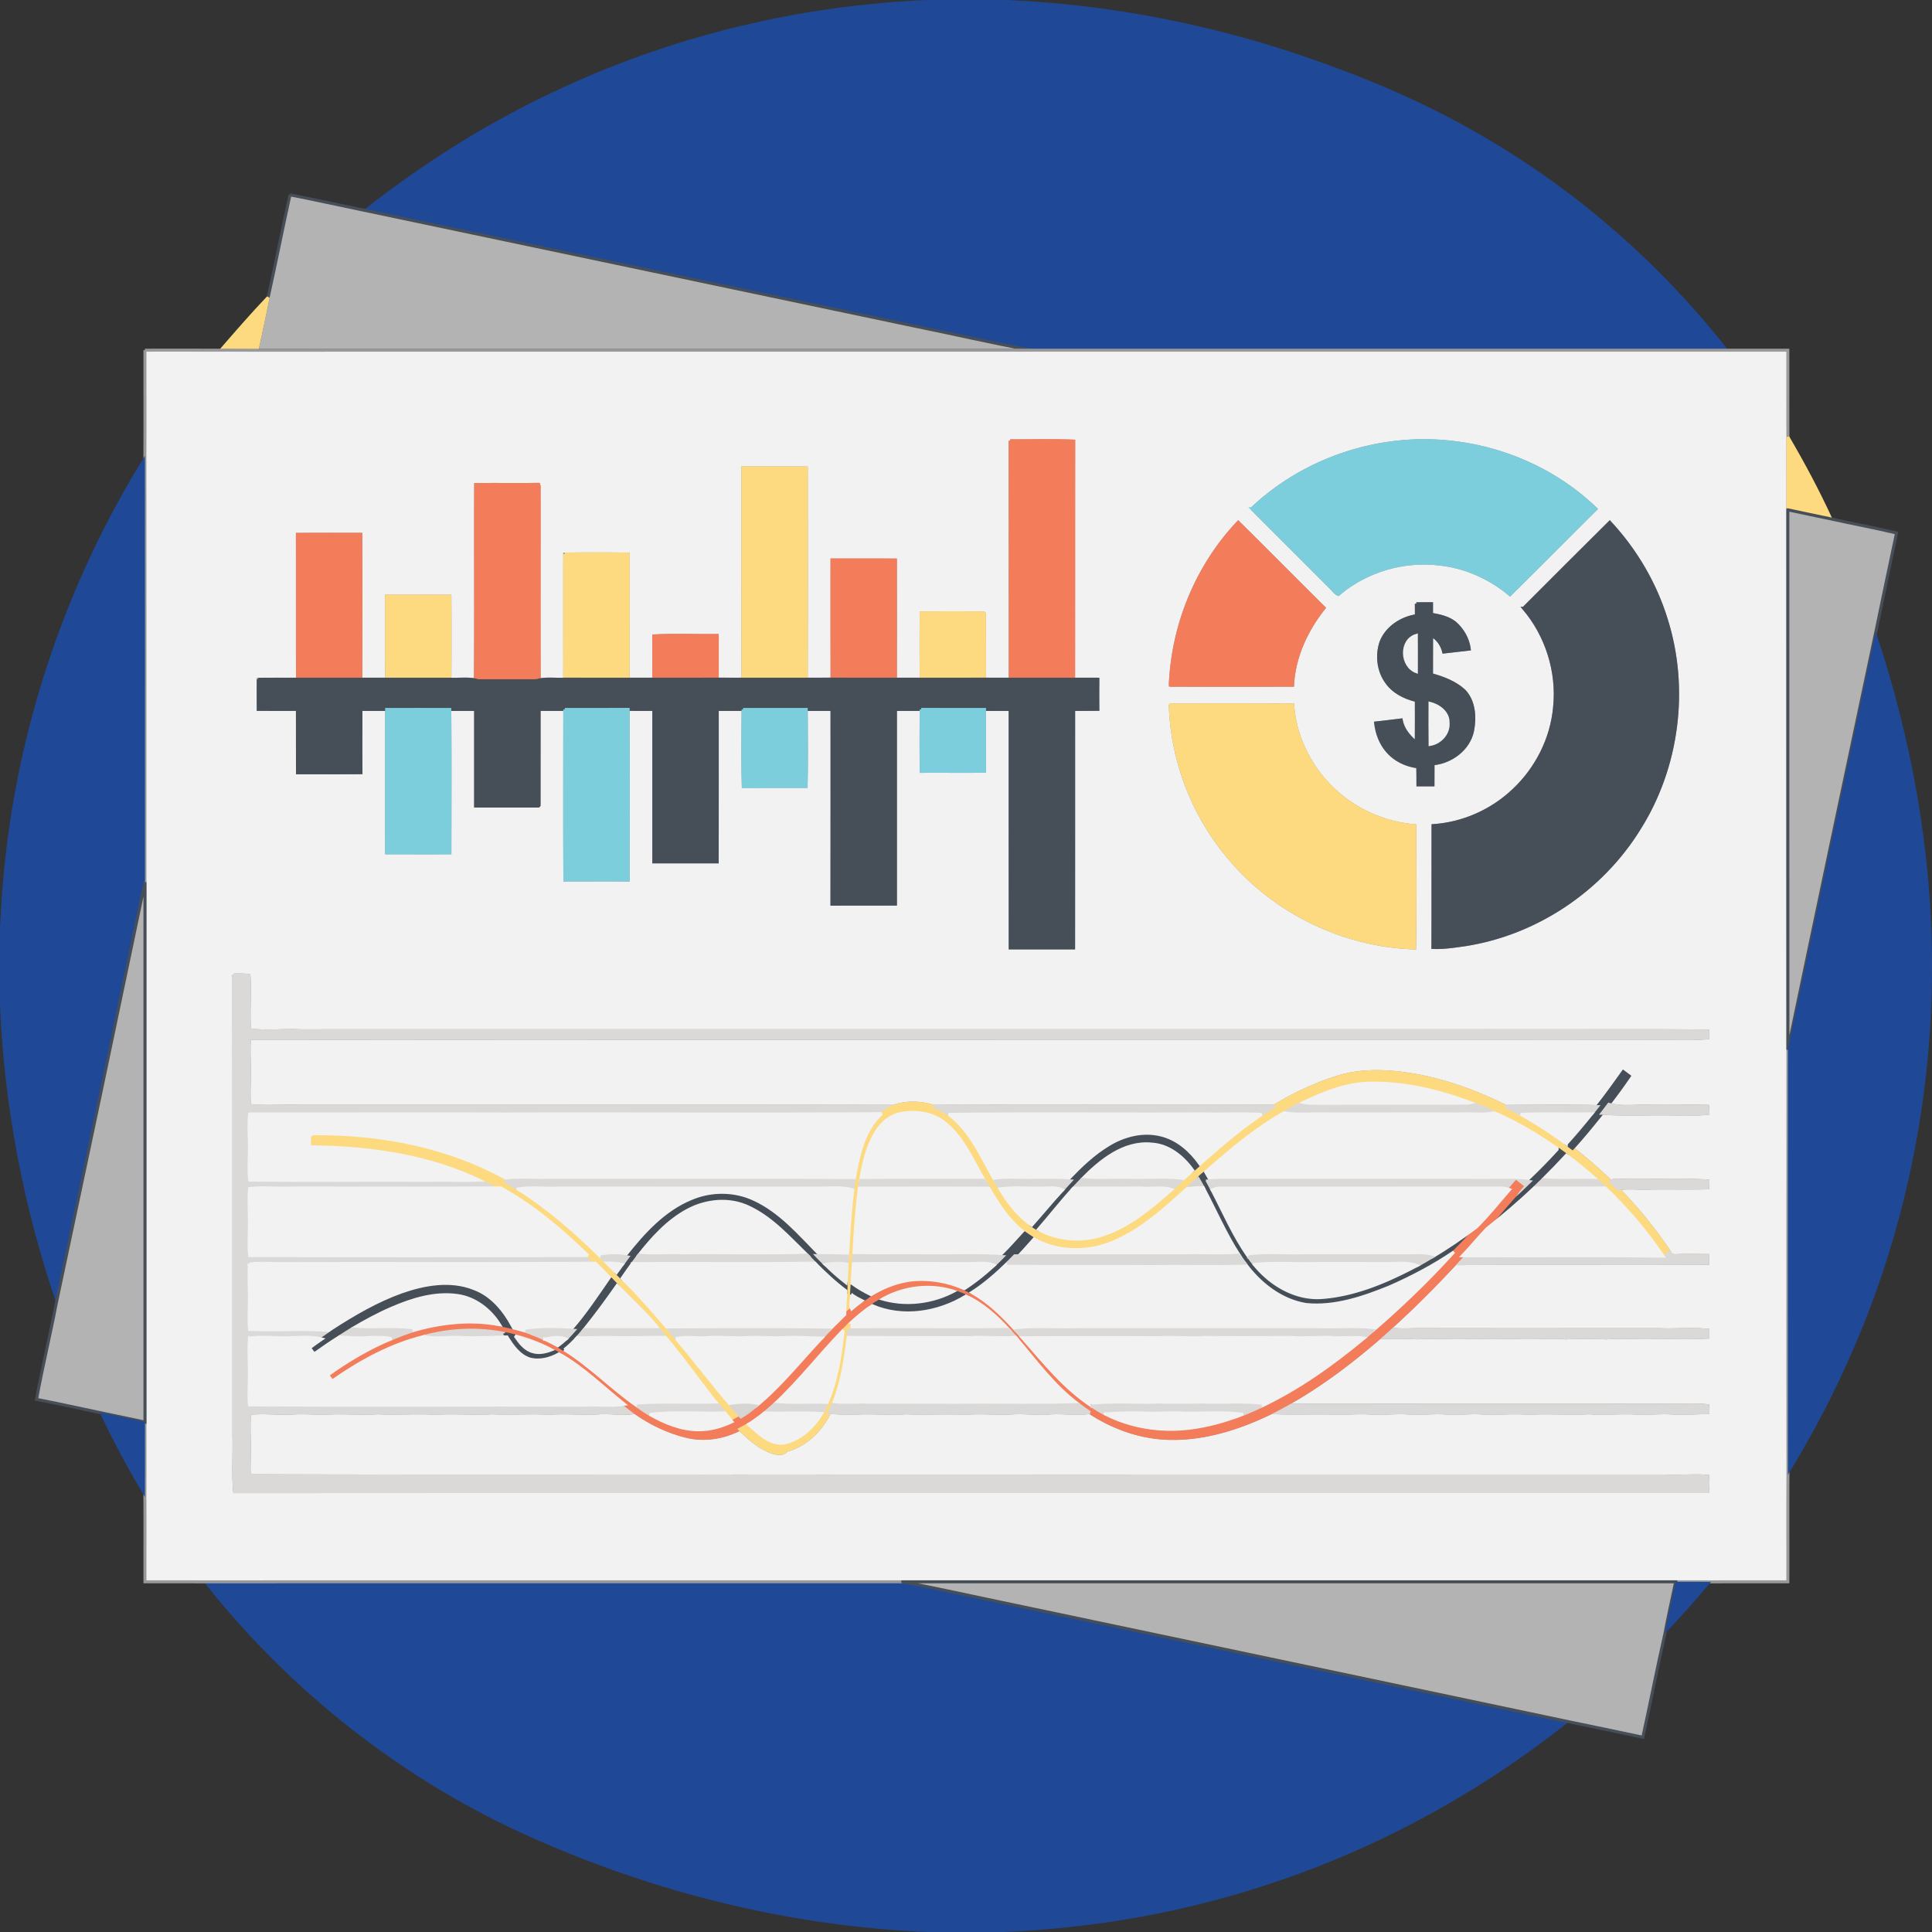
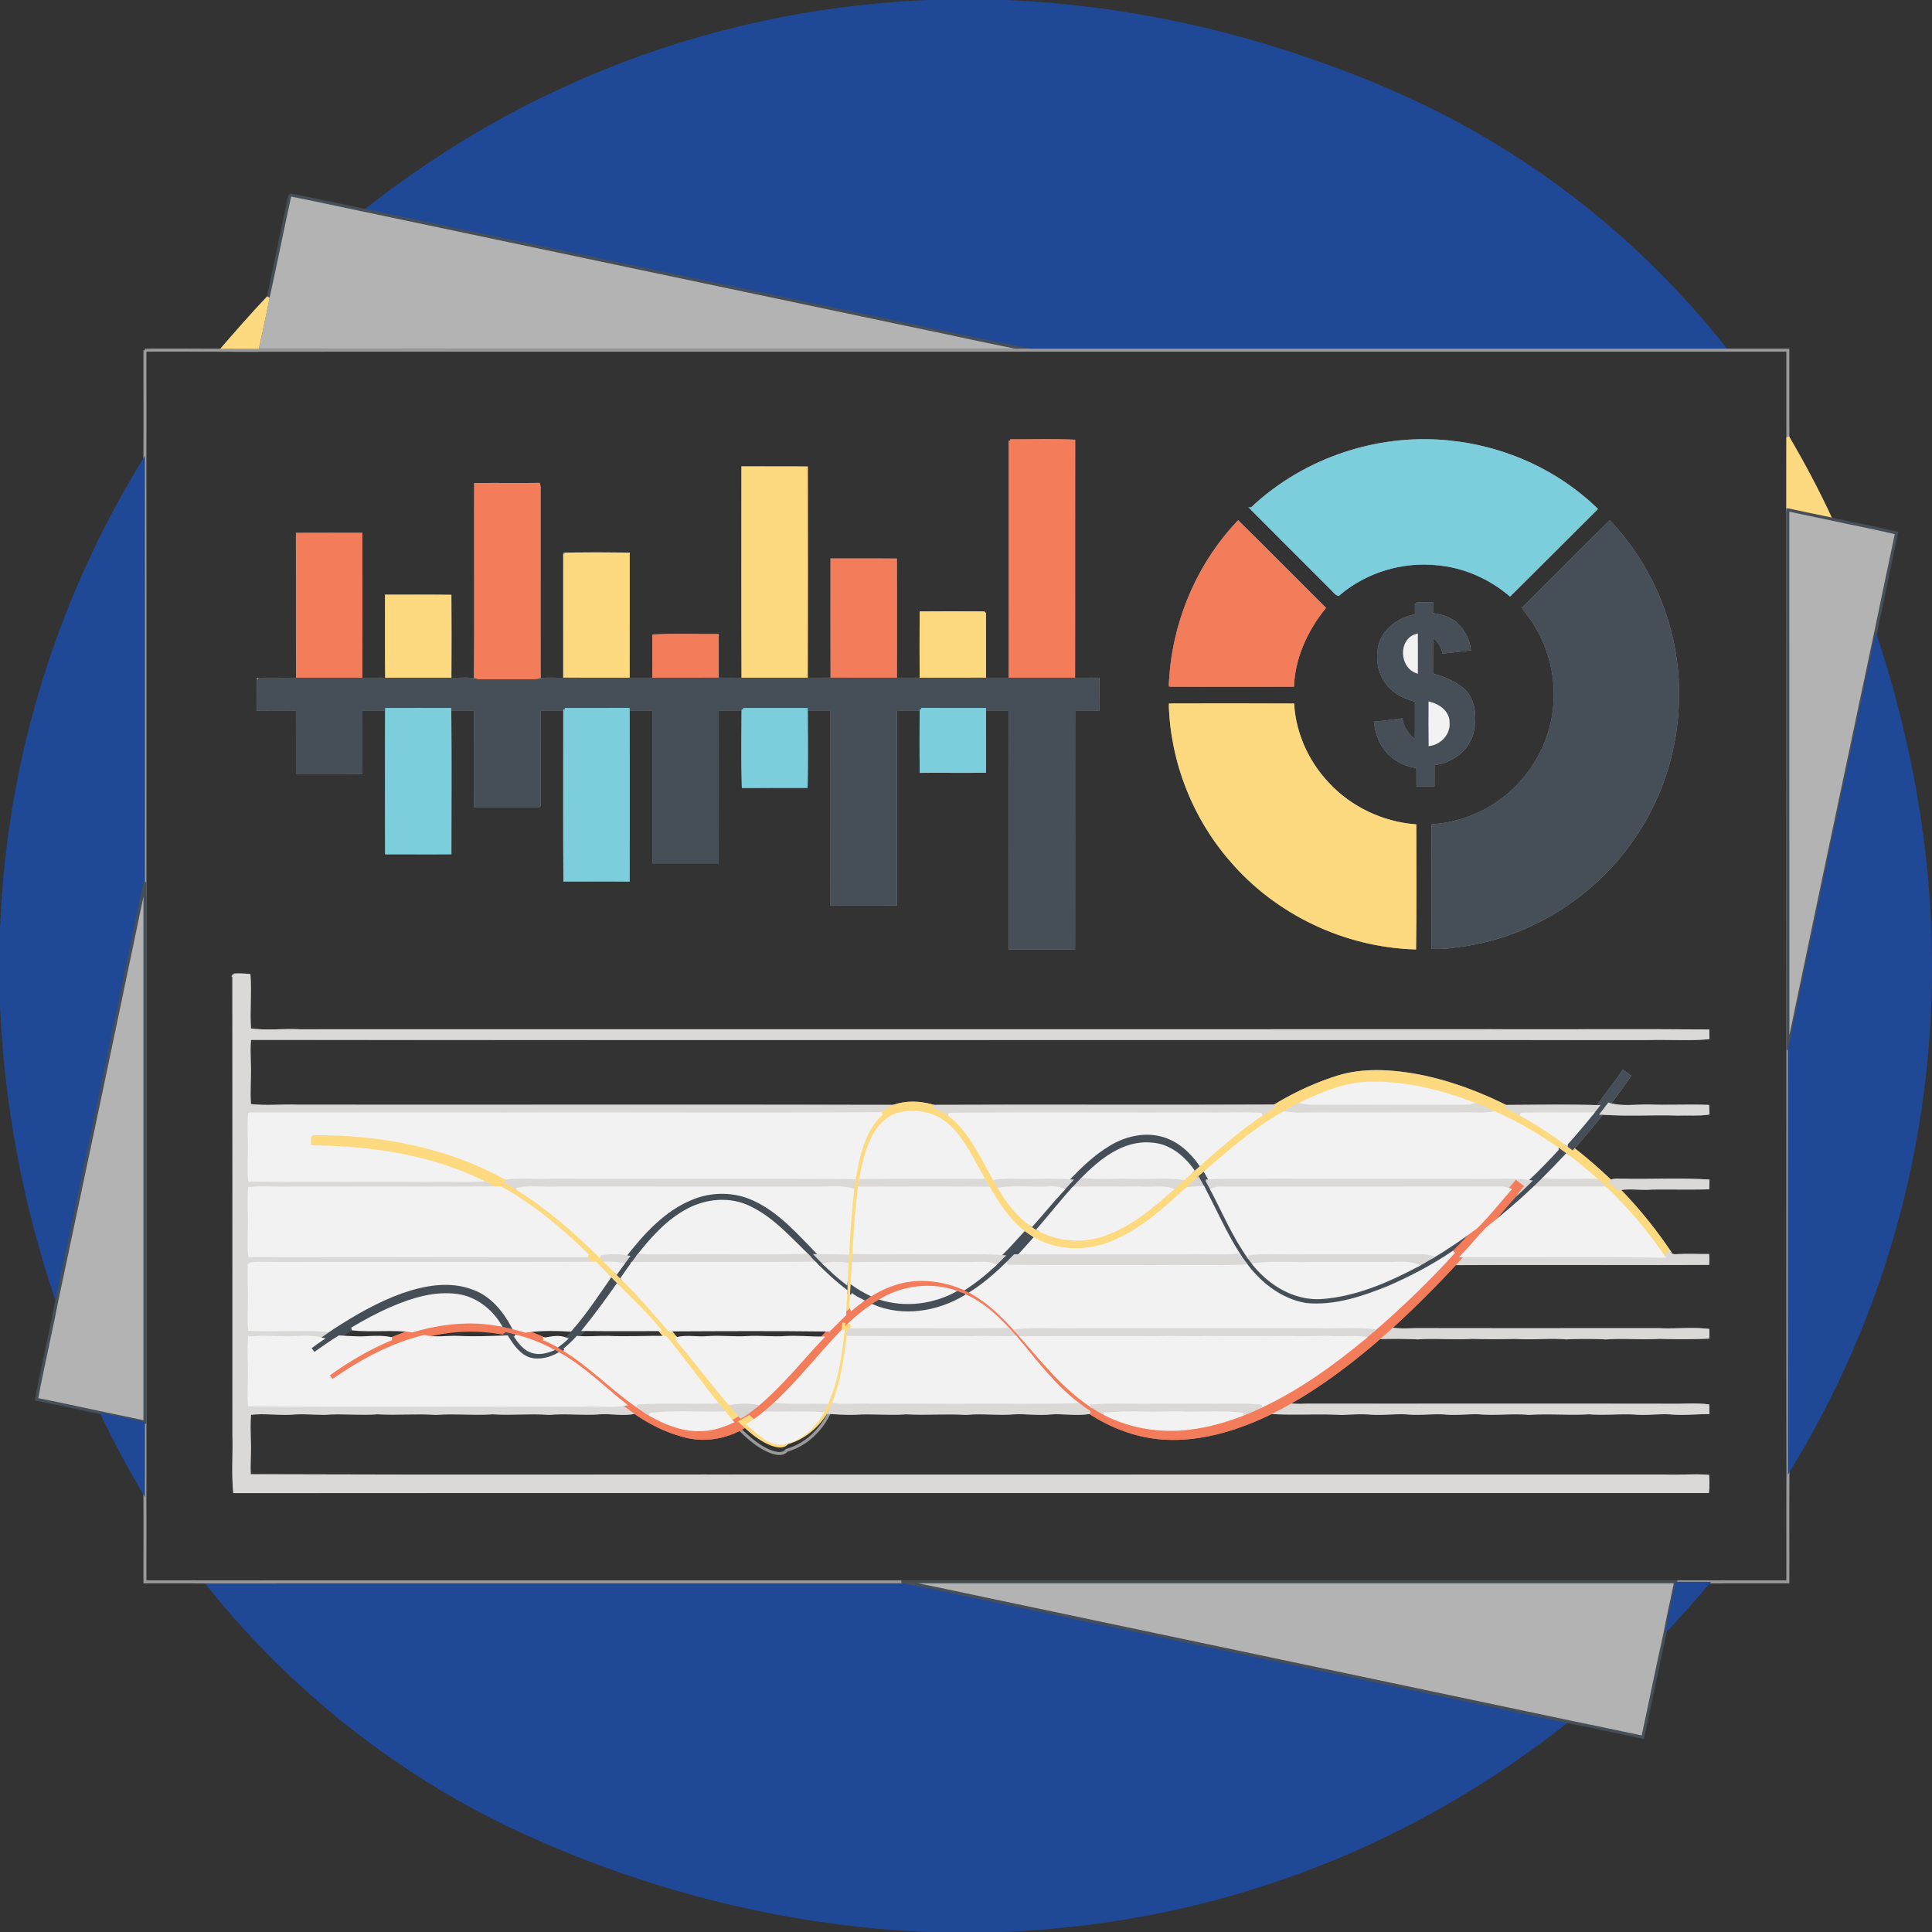
<svg xmlns="http://www.w3.org/2000/svg" xml:space="preserve" width="250" height="250" viewBox="0 0 341.74 341.74" shape-rendering="geometricPrecision" text-rendering="geometricPrecision" image-rendering="optimizeQuality" fill-rule="evenodd" clip-rule="evenodd">
  <rect x="0" y="0" width="341.74" height="341.74" fill="#333333" stroke="none" />
  <defs>
    <style>.str7{stroke:#454d57;stroke-width:.53;stroke-miterlimit:2.613}.str0,.str1,.str3,.str4,.str5,.str6,.str8,.str9{stroke:#464e58;stroke-width:.53;stroke-miterlimit:2.613}.str1,.str3,.str4,.str5,.str6,.str8,.str9{stroke:#7ccedc}.str1,.str3,.str5,.str6,.str8,.str9{stroke:#d6d5d4}.str1,.str3,.str5,.str6,.str9{stroke:#dad9d8}.str1,.str3,.str5,.str9{stroke:#f1f1f1}.str1,.str3,.str5{stroke:#f2f2f2}.str1,.str3{stroke:#f37c5a}.str1{stroke:#fdda7f}.fil0,.fil4,.fil9{fill:none;fill-rule:nonzero}.fil0,.fil9{fill:#1f4897}.fil9{fill:#454d57}.fil1,.fil6,.fil7{fill:#464e58;fill-rule:nonzero}.fil1,.fil6{fill:#7ccedc}.fil1{fill:#b3b3b3}.fil10,.fil11,.fil8{fill:#d6d5d4;fill-rule:nonzero}.fil11,.fil8{fill:#dad9d8}.fil11{fill:#f1f1f1}.fil2,.fil3,.fil5{fill:#f2f2f2;fill-rule:nonzero}.fil2,.fil5{fill:#f37c5a}.fil2{fill:#fdda7f}</style>
  </defs>
  <g id="Layer_x0020_1">
    <g id="_2709125878032">
      <path class="fil0" d="M164.09 0h14c16.66.73 33.21 3.73 49.09 8.82 12.63 4.08 24.99 9.18 36.39 16.03 16.2 9.6 30.51 22.29 42.13 37.09-41.09 0-82.2.01-123.3 0-6.94-1.27-13.81-2.88-20.73-4.28L64.31 37.17c10.94-8.61 22.82-16.04 35.5-21.8C119.96 6.1 141.94.92 164.09 0zM36.06 279.81c41.21-.03 82.42 0 123.63-.01 6.78 1.3 13.51 2.82 20.26 4.21 32.52 6.85 65.04 13.67 97.55 20.54-15.81 12.56-33.8 22.41-53 28.71-15.17 5.04-31.05 7.82-47.02 8.48h-13.37c-25.71-1.05-51.1-7.64-74.32-18.67-20.89-10.1-39.37-25.05-53.73-43.26z" />
      <path class="fil1 str0" d="M51.29 34.46c4.35.85 8.68 1.82 13.02 2.71l97.36 20.49c6.92 1.4 13.79 3.01 20.73 4.28-45.64.01-91.28-.01-136.93.01.67-3.11 1.35-6.22 1.96-9.34 1.34-6.04 2.54-12.11 3.86-18.15z" />
      <path class="fil2 str1" d="M39.08 61.94c2.74-3.15 5.47-6.31 8.35-9.33-.61 3.12-1.29 6.23-1.96 9.34-2.13 0-4.26-.02-6.39-.01z" />
-       <path class="fil3" d="M25.64 61.94c4.48-.01 8.96 0 13.44 0 2.13-.01 4.26.01 6.39.01 45.65-.02 91.29 0 136.93-.01 41.1.01 82.21 0 123.3 0h10.54c.01 5.13-.01 10.26.01 15.39-.02 4.28 0 8.56-.01 12.85.01 31.83-.01 63.67.01 95.51 0 25.05-.03 50.11.01 75.16-.04 6.32 0 12.63-.02 18.95-4.53.01-9.06-.01-13.59.01-2.08-.03-4.17 0-6.25-.01H159.69c-41.21.01-82.42-.02-123.63.01-3.47-.02-6.94 0-10.42-.01-.01-5.01.02-10.01-.01-15.01.03-4.42.01-8.83.01-13.25v-95.49c0-25.14.02-50.27-.01-75.41.03-6.23 0-12.46.01-18.7zm153.04 16.03c0 14.06 0 28.12.01 42.17-1.51 0-3.03.01-4.54-.01-.01-3.85.01-7.71-.01-11.57l-.15-.15c-3.68-.03-7.36-.03-11.05 0-.03 3.91-.02 7.82 0 11.73-1.52 0-3.04-.01-4.56 0 .02-7.03.01-14.05 0-21.08-3.74-.02-7.47-.01-11.21-.01 0 7.03-.01 14.05.01 21.08-1.53.01-3.05.01-4.57.01.04-12.45.03-24.91.01-37.36-3.74-.04-7.47 0-11.21-.02 0 12.46-.03 24.92.02 37.38-1.52.01-3.04 0-4.56-.01 0-2.57.01-5.15 0-7.72-3.73.04-7.51-.13-11.23.08.03 2.55-.01 5.1.01 7.65-1.51-.01-3.03 0-4.54 0 .02-7.38 0-14.75.01-22.13-3.74-.05-7.49-.05-11.23 0-.01 7.38 0 14.75 0 22.12-1.5.09-3.05-.14-4.52.14-.03-11.06 0-22.12-.01-33.18-.03-.47.08-.96-.09-1.41-3.71.05-7.42-.01-11.13.03-.04 11.52.04 23.04-.04 34.56-1.45-.28-3.03-.06-4.52-.13.03-4.89.03-9.79 0-14.67-3.73-.04-7.47 0-11.21-.02.02 4.9-.03 9.79.03 14.69-1.53-.02-3.05.01-4.58 0 .03-8.54.03-17.08 0-25.63-3.73 0-7.47-.01-11.21.01.01 8.54 0 17.08.01 25.62-2.32.02-4.63-.02-6.94.01-.03 1.77 0 3.55 0 5.33 2.31.03 4.62-.01 6.93 0 .01 3.74 0 7.47.01 11.21 3.74 0 7.49.03 11.23-.01-.04-3.73 0-7.46-.01-11.19 1.51-.02 3.03 0 4.55 0-.03 8.46-.03 16.91 0 25.36 3.73-.01 7.46.02 11.19-.01.01-8.45.05-16.9-.02-25.35 1.53.01 3.05-.02 4.57 0 0 5.69.01 11.39 0 17.08 3.7-.01 7.4.01 11.11 0l.11-.11c.02-5.66-.01-11.31.01-16.97 1.51-.01 3.02-.01 4.54 0 0 10.05-.04 20.11.02 30.17 3.73.01 7.46-.03 11.19.01.02-10.06.01-20.13 0-30.19 1.51 0 3.02.01 4.54.01v26.96c3.74.01 7.48 0 11.21 0 .02-8.99.01-17.98.01-26.96 1.52.01 3.04-.02 4.57 0-.03 4.53-.1 9.09.04 13.62 3.7-.01 7.4 0 11.11-.01.09-4.53.05-9.08.02-13.61 1.52-.01 3.04-.01 4.56 0 0 11.48.01 22.96-.01 34.44 3.74-.02 7.48.01 11.23-.01V125.5c1.51-.04 3.03.01 4.55-.02-.02 3.65-.04 7.31.01 10.96 3.73-.03 7.47.03 11.2-.02.01-3.65-.01-7.29 0-10.93 1.51.01 3.02-.02 4.53 0 .01 14.06-.01 28.12.01 42.18 3.74-.01 7.47.01 11.21 0 .02-14.06 0-28.12.01-42.18 1.43-.02 2.85.01 4.28-.02-.02-1.78-.01-3.55 0-5.33-1.43-.02-2.86.01-4.29 0 .03-14.03-.01-28.07.02-42.11-3.72-.16-7.49-.04-11.24-.06zm42.76 12.01c4.66 4.69 9.37 9.35 14.03 14.04.41.37.72.91 1.26 1.11 4.82-4.13 11.38-6.1 17.68-5.39 4.66.45 9.11 2.42 12.68 5.43 5.09-5.03 10.12-10.11 15.2-15.14-6.71-6.49-15.66-10.61-24.92-11.73-12.93-1.68-26.47 2.71-35.93 11.68zm-14.43 31.22c7.2.02 14.41.02 21.62 0 .26-5.03 2.46-9.78 5.58-13.67-5.08-5.03-10.1-10.12-15.19-15.14-7.33 7.74-11.59 18.19-12.01 28.81zm62.5-13.61c4.1 4.79 6.13 11.27 5.47 17.54-.51 5.56-3.19 10.85-7.27 14.66-3.83 3.64-8.94 5.91-14.23 6.25-.03 7.18.02 14.36-.02 21.55 1.86.09 3.79-.22 5.66-.48 12.59-1.94 24.1-9.66 30.8-20.48 6.9-10.9 8.69-24.84 4.79-37.14-1.97-6.36-5.44-12.23-9.97-17.1-5.1 5.05-10.16 10.13-15.23 15.2zm-18.98-.79c0 .7.01 1.41.01 2.11-2.68.41-5.31 2.12-6.28 4.72-.76 2.31-.46 5.02.98 7.01 1.22 1.77 3.25 2.77 5.29 3.26.01 2.49.01 4.99-.01 7.48-1.24-1.06-2.39-2.36-2.67-4.03-1.51.18-3.01.39-4.52.54.21 1.77.84 3.54 2.02 4.91 1.35 1.62 3.36 2.58 5.43 2.83.04 1.07.02 2.13.03 3.2h2.66c.01-1.24 0-2.48.01-3.73 3.23-.3 6.36-2.62 7-5.9.45-2.37.26-5.16-1.47-6.99-1.61-1.5-3.72-2.28-5.8-2.87-.01-2.32.01-4.63.01-6.95 1.12.6 1.86 1.72 2.15 2.94 1.5-.18 3.01-.34 4.52-.52-.23-1.79-1.17-3.44-2.52-4.62-1.18-.95-2.71-1.27-4.16-1.53v-1.87c-.89 0-1.78-.01-2.68.01zm-43.52 17.89c.29 10.02 4.16 19.87 10.73 27.43 8.03 9.41 20.12 15.16 32.48 15.55.1-7.2.05-14.41.04-21.61-5.81-.48-11.4-3.13-15.37-7.4-3.58-3.77-5.88-8.77-6.23-13.96-7.22-.04-14.43-.03-21.65-.01zM41.37 172.47c.02 27.16.01 54.33.01 81.49.09 3.29-.18 6.59.13 9.88 86.84-.02 173.68 0 260.52-.01.1-.9.1-1.81.03-2.7-2.53-.2-5.07.08-7.6-.05-47.74.01-95.48 0-143.22.01-35.71-.05-71.42.07-107.13-.06-.15-2.02.09-4.04-.01-6.06-.04-1.65-.09-3.31.04-4.96 2.65-.32 5.31.14 7.95-.08 1.79-.1 3.57.06 5.35.06 3.11-.23 6.22.13 9.32-.09 3.46.18 6.92-.12 10.37.1 3.34-.24 6.68.12 10.01-.1 3.33.2 6.67-.14 10.01.1 3.01-.26 6.02.13 9.03-.1 2.05-.12 4.1.34 6.13-.08 2.78 1.97 5.92 3.48 9.25 4.27 3.12.73 6.45.18 9.29-1.28 1.63 1.6 3.41 3.18 5.58 4 .88.29 2.03.59 2.71-.27 3.39-.94 6.09-3.55 7.58-6.69 1.51.06 3.02.19 4.53.13 3.01-.2 6.02.14 9.03-.08 3.55.18 7.1-.1 10.66.1 2.79-.26 5.58.13 8.37-.09 2.11-.11 4.21.22 6.31.03 2.38-.2 4.77.29 7.14-.1 4.13 2.71 8.96 4.44 13.92 4.58 6.36.19 12.57-1.81 18.23-4.57 4.15.24 8.3-.06 12.45.16 1.56-.07 3.13-.16 4.7-.08 2.33.2 4.68-.15 7.02 0 2.21.18 4.43-.15 6.65.01 2.01.17 4.01-.12 6.02-.03 2.89.22 5.79-.17 8.68.09 3.56-.22 7.12.09 10.67-.1 2.68.2 5.35-.09 8.02.04 2.13.18 4.25-.14 6.38-.02 2.2.18 4.4-.04 6.6-.05 0-.41-.01-.81-.02-1.21-1.64-.19-3.3-.14-4.94-.09-22.04-.04-44.08 0-66.12-.02-1.15.06-2.31.04-3.46-.12 5.93-3.28 11.36-7.41 16.48-11.84 2.24-.04 4.47-.06 6.71.06 3.23-.23 6.46.11 9.69-.1 2.56.09 5.11.07 7.67.01 2.99.23 5.99-.18 8.99.09a68.3 68.3 0 0 1 7.01.01c3.12-.25 6.25.1 9.38-.11 2.87.08 5.73.1 8.6-.03.01-.41.01-.81 0-1.21-2.86-.32-5.74.03-8.62-.11-14.13 0-28.26.02-42.39-.01-1.76 0-3.54.19-5.28-.17 4.04-3.65 7.9-7.51 11.6-11.5 14.89-.08 29.78.02 44.67-.05.02-.46.02-.92 0-1.38-1.64.01-3.28-.08-4.93 0-.65-.02-1.6.25-1.82-.61a78.517 78.517 0 0 0-9.09-11.17c1.94-.4 3.93 0 5.9-.16 3.31-.04 6.62.04 9.94-.04.01-.4.03-.81.04-1.21-4.97-.3-9.98-.03-14.97-.13-.75.03-1.54-.13-2.24.19-2.17-2.04-4.39-4.02-6.76-5.82 1.83-2.01 3.54-4.11 5.24-6.23 4.46.31 8.96.01 13.43.15 1.77-.08 3.55.1 5.3-.15-.02-.4-.03-.81-.05-1.21-3.42-.13-6.83.07-10.25-.06-2.41-.05-4.89.38-7.24-.31 1.25-1.63 2.46-3.29 3.62-4.98-.36-.27-.71-.53-1.06-.79-1.49 2.09-2.98 4.17-4.57 6.18-5.41-.15-10.81-.06-16.22-.03-4.93-2.46-10.15-4.39-15.57-5.43-4.82-.87-9.91-1.2-14.61.39-3.76 1.23-7.35 2.92-10.72 4.97-20.09.1-40.19-.03-60.28.06-2.3-.7-4.84-.81-7.12 0-35.1-.07-70.2 0-105.3-.03-2.87-.12-5.75.23-8.6-.14-.21-2.55.07-5.09-.05-7.64-.02-1.4-.09-2.82.06-4.22 82.44.06 164.89 0 247.33.03 3.54-.11 7.1.17 10.62-.13 0-.41 0-.81-.01-1.21-12.78-.1-25.55 0-38.32-.04-70.23.02-140.46-.01-210.68.01-2.98-.16-5.98.26-8.95-.17-.23-3.2.12-6.42-.1-9.62-.88-.09-1.78-.11-2.67-.07z" />
      <path id="_1" class="fil4" d="M25.64 61.94c4.48-.01 8.96 0 13.44 0 2.13-.01 4.26.01 6.39.01 45.65-.02 91.29 0 136.93-.01 41.1.01 82.21 0 123.3 0h10.54c.01 5.13-.01 10.26.01 15.39-.02 4.28 0 8.56-.01 12.85.01 31.83-.01 63.67.01 95.51 0 25.05-.03 50.11.01 75.16-.04 6.32 0 12.63-.02 18.95-4.53.01-9.06-.01-13.59.01-2.08-.03-4.17 0-6.25-.01H159.69c-41.21.01-82.42-.02-123.63.01-3.47-.02-6.94 0-10.42-.01-.01-5.01.02-10.01-.01-15.01.03-4.42.01-8.83.01-13.25v-95.49c0-25.14.02-50.27-.01-75.41.03-6.23 0-12.46.01-18.7m153.04 16.03c0 14.06 0 28.12.01 42.17-1.51 0-3.03.01-4.54-.01-.01-3.85.01-7.71-.01-11.57l-.15-.15c-3.68-.03-7.36-.03-11.05 0-.03 3.91-.02 7.82 0 11.73-1.52 0-3.04-.01-4.56 0 .02-7.03.01-14.05 0-21.08-3.74-.02-7.47-.01-11.21-.01 0 7.03-.01 14.05.01 21.08-1.53.01-3.05.01-4.57.01.04-12.45.03-24.91.01-37.36-3.74-.04-7.47 0-11.21-.02 0 12.46-.03 24.92.02 37.38-1.52.01-3.04 0-4.56-.01 0-2.57.01-5.15 0-7.72-3.73.04-7.51-.13-11.23.08.03 2.55-.01 5.1.01 7.65-1.51-.01-3.03 0-4.54 0 .02-7.38 0-14.75.01-22.13-3.74-.05-7.49-.05-11.23 0-.01 7.38 0 14.75 0 22.12-1.5.09-3.05-.14-4.52.14-.03-11.06 0-22.12-.01-33.18-.03-.47.08-.96-.09-1.41-3.71.05-7.42-.01-11.13.03-.04 11.52.04 23.04-.04 34.56-1.45-.28-3.03-.06-4.52-.13.03-4.89.03-9.79 0-14.67-3.73-.04-7.47 0-11.21-.02.02 4.9-.03 9.79.03 14.69-1.53-.02-3.05.01-4.58 0 .03-8.54.03-17.08 0-25.63-3.73 0-7.47-.01-11.21.01.01 8.54 0 17.08.01 25.62-2.32.02-4.63-.02-6.94.01-.03 1.77 0 3.55 0 5.33 2.31.03 4.62-.01 6.93 0 .01 3.74 0 7.47.01 11.21 3.74 0 7.49.03 11.23-.01-.04-3.73 0-7.46-.01-11.19 1.51-.02 3.03 0 4.55 0-.03 8.46-.03 16.91 0 25.36 3.73-.01 7.46.02 11.19-.01.01-8.45.05-16.9-.02-25.35 1.53.01 3.05-.02 4.57 0 0 5.69.01 11.39 0 17.08 3.7-.01 7.4.01 11.11 0l.11-.11c.02-5.66-.01-11.31.01-16.97 1.51-.01 3.02-.01 4.54 0 0 10.05-.04 20.11.02 30.17 3.73.01 7.46-.03 11.19.01.02-10.06.01-20.13 0-30.19 1.51 0 3.02.01 4.54.01v26.96c3.74.01 7.48 0 11.21 0 .02-8.99.01-17.98.01-26.96 1.52.01 3.04-.02 4.57 0-.03 4.53-.1 9.09.04 13.62 3.7-.01 7.4 0 11.11-.01.09-4.53.05-9.08.02-13.61 1.52-.01 3.04-.01 4.56 0 0 11.48.01 22.96-.01 34.44 3.74-.02 7.48.01 11.23-.01V125.5c1.51-.04 3.03.01 4.55-.02-.02 3.65-.04 7.31.01 10.96 3.73-.03 7.47.03 11.2-.02.01-3.65-.01-7.29 0-10.93 1.51.01 3.02-.02 4.53 0 .01 14.06-.01 28.12.01 42.18 3.74-.01 7.47.01 11.21 0 .02-14.06 0-28.12.01-42.18 1.43-.02 2.85.01 4.28-.02-.02-1.78-.01-3.55 0-5.33-1.43-.02-2.86.01-4.29 0 .03-14.03-.01-28.07.02-42.11-3.72-.16-7.49-.04-11.24-.06m42.76 12.01c4.66 4.69 9.37 9.35 14.03 14.04.41.37.72.91 1.26 1.11 4.82-4.13 11.38-6.1 17.68-5.39 4.66.45 9.11 2.42 12.68 5.43 5.09-5.03 10.12-10.11 15.2-15.14-6.71-6.49-15.66-10.61-24.92-11.73-12.93-1.68-26.47 2.71-35.93 11.68m-14.43 31.22c7.2.02 14.41.02 21.62 0 .26-5.03 2.46-9.78 5.58-13.67-5.08-5.03-10.1-10.12-15.19-15.14-7.33 7.74-11.59 18.19-12.01 28.81m62.5-13.61c4.1 4.79 6.13 11.27 5.47 17.54-.51 5.56-3.19 10.85-7.27 14.66-3.83 3.64-8.94 5.91-14.23 6.25-.03 7.18.02 14.36-.02 21.55 1.86.09 3.79-.22 5.66-.48 12.59-1.94 24.1-9.66 30.8-20.48 6.9-10.9 8.69-24.84 4.79-37.14-1.97-6.36-5.44-12.23-9.97-17.1-5.1 5.05-10.16 10.13-15.23 15.2m-18.98-.79c0 .7.01 1.41.01 2.11-2.68.41-5.31 2.12-6.28 4.72-.76 2.31-.46 5.02.98 7.01 1.22 1.77 3.25 2.77 5.29 3.26.01 2.49.01 4.99-.01 7.48-1.24-1.06-2.39-2.36-2.67-4.03-1.51.18-3.01.39-4.52.54.21 1.77.84 3.54 2.02 4.91 1.35 1.62 3.36 2.58 5.43 2.83.04 1.07.02 2.13.03 3.2h2.66c.01-1.24 0-2.48.01-3.73 3.23-.3 6.36-2.62 7-5.9.45-2.37.26-5.16-1.47-6.99-1.61-1.5-3.72-2.28-5.8-2.87-.01-2.32.01-4.63.01-6.95 1.12.6 1.86 1.72 2.15 2.94 1.5-.18 3.01-.34 4.52-.52-.23-1.79-1.17-3.44-2.52-4.62-1.18-.95-2.71-1.27-4.16-1.53v-1.87c-.89 0-1.78-.01-2.68.01m-43.52 17.89c.29 10.02 4.16 19.87 10.73 27.43 8.03 9.41 20.12 15.16 32.48 15.55.1-7.2.05-14.41.04-21.61-5.81-.48-11.4-3.13-15.37-7.4-3.58-3.77-5.88-8.77-6.23-13.96-7.22-.04-14.43-.03-21.65-.01M41.37 172.47c.02 27.16.01 54.33.01 81.49.09 3.29-.18 6.59.13 9.88 86.84-.02 173.68 0 260.52-.01.1-.9.1-1.81.03-2.7-2.53-.2-5.07.08-7.6-.05-47.74.01-95.48 0-143.22.01-35.71-.05-71.42.07-107.13-.06-.15-2.02.09-4.04-.01-6.06-.04-1.65-.09-3.31.04-4.96 2.65-.32 5.31.14 7.95-.08 1.79-.1 3.57.06 5.35.06 3.11-.23 6.22.13 9.32-.09 3.46.18 6.92-.12 10.37.1 3.34-.24 6.68.12 10.01-.1 3.33.2 6.67-.14 10.01.1 3.01-.26 6.02.13 9.03-.1 2.05-.12 4.1.34 6.13-.08 2.78 1.97 5.92 3.48 9.25 4.27 3.12.73 6.45.18 9.29-1.28 1.63 1.6 3.41 3.18 5.58 4 .88.29 2.03.59 2.71-.27 3.39-.94 6.09-3.55 7.58-6.69 1.51.06 3.02.19 4.53.13 3.01-.2 6.02.14 9.03-.08 3.55.18 7.1-.1 10.66.1 2.79-.26 5.58.13 8.37-.09 2.11-.11 4.21.22 6.31.03 2.38-.2 4.77.29 7.14-.1 4.13 2.71 8.96 4.44 13.92 4.58 6.36.19 12.57-1.81 18.23-4.57 4.15.24 8.3-.06 12.45.16 1.56-.07 3.13-.16 4.7-.08 2.33.2 4.68-.15 7.02 0 2.21.18 4.43-.15 6.65.01 2.01.17 4.01-.12 6.02-.03 2.89.22 5.79-.17 8.68.09 3.56-.22 7.12.09 10.67-.1 2.68.2 5.35-.09 8.02.04 2.13.18 4.25-.14 6.38-.02 2.2.18 4.4-.04 6.6-.05 0-.41-.01-.81-.02-1.21-1.64-.19-3.3-.14-4.94-.09-22.04-.04-44.08 0-66.12-.02-1.15.06-2.31.04-3.46-.12 5.93-3.28 11.36-7.41 16.48-11.84 2.24-.04 4.47-.06 6.71.06 3.23-.23 6.46.11 9.69-.1 2.56.09 5.11.07 7.67.01 2.99.23 5.99-.18 8.99.09a68.3 68.3 0 0 1 7.01.01c3.12-.25 6.25.1 9.38-.11 2.87.08 5.73.1 8.6-.03.01-.41.01-.81 0-1.21-2.86-.32-5.74.03-8.62-.11-14.13 0-28.26.02-42.39-.01-1.76 0-3.54.19-5.28-.17 4.04-3.65 7.9-7.51 11.6-11.5 14.89-.08 29.78.02 44.67-.05.02-.46.02-.92 0-1.38-1.64.01-3.28-.08-4.93 0-.65-.02-1.6.25-1.82-.61a78.517 78.517 0 0 0-9.09-11.17c1.94-.4 3.93 0 5.9-.16 3.31-.04 6.62.04 9.94-.04.01-.4.03-.81.04-1.21-4.97-.3-9.98-.03-14.97-.13-.75.03-1.54-.13-2.24.19-2.17-2.04-4.39-4.02-6.76-5.82 1.83-2.01 3.54-4.11 5.24-6.23 4.46.31 8.96.01 13.43.15 1.77-.08 3.55.1 5.3-.15-.02-.4-.03-.81-.05-1.21-3.42-.13-6.83.07-10.25-.06-2.41-.05-4.89.38-7.24-.31 1.25-1.63 2.46-3.29 3.62-4.98-.36-.27-.71-.53-1.06-.79-1.49 2.09-2.98 4.17-4.57 6.18-5.41-.15-10.81-.06-16.22-.03-4.93-2.46-10.15-4.39-15.57-5.43-4.82-.87-9.91-1.2-14.61.39-3.76 1.23-7.35 2.92-10.72 4.97-20.09.1-40.19-.03-60.28.06-2.3-.7-4.84-.81-7.12 0-35.1-.07-70.2 0-105.3-.03-2.87-.12-5.75.23-8.6-.14-.21-2.55.07-5.09-.05-7.64-.02-1.4-.09-2.82.06-4.22 82.44.06 164.89 0 247.33.03 3.54-.11 7.1.17 10.62-.13 0-.41 0-.81-.01-1.21-12.78-.1-25.55 0-38.32-.04-70.23.02-140.46-.01-210.68.01-2.98-.16-5.98.26-8.95-.17-.23-3.2.12-6.42-.1-9.62-.88-.09-1.78-.11-2.67-.07z" stroke="#999" stroke-width=".53" stroke-miterlimit="2.613" />
      <path class="fil2 str1" d="M316.25 77.33c2.75 4.7 5.31 9.5 7.59 14.45-2.53-.53-5.07-1.05-7.6-1.6.01-4.29-.01-8.57.01-12.85z" />
      <path class="fil5 str3" d="M178.68 77.97c3.75.02 7.52-.1 11.24.06-.03 14.04.01 28.08-.02 42.11h-11.21c-.01-14.05-.01-28.11-.01-42.17z" />
      <path class="fil6 str4" d="M221.44 89.98c9.46-8.97 23-13.36 35.93-11.68 9.26 1.12 18.21 5.24 24.92 11.73-5.08 5.03-10.11 10.11-15.2 15.14-3.57-3.01-8.02-4.98-12.68-5.43-6.3-.71-12.86 1.26-17.68 5.39-.54-.2-.85-.74-1.26-1.11-4.66-4.69-9.37-9.35-14.03-14.04z" />
      <path class="fil0" d="M.39 157.68c2.04-27.22 10.82-53.87 25.24-77.04.03 25.14.01 50.27.01 75.41-5.18 24.83-10.41 49.65-15.68 74.45C4.17 213.51.73 195.7 0 177.75v-13.71c.15-2.12.21-4.25.39-6.36z" />
      <path class="fil2 str1" d="M131.41 82.76c3.74.02 7.47-.02 11.21.02.02 12.45.03 24.91-.01 37.36h-11.18c-.05-12.46-.02-24.92-.02-37.38z" />
      <path class="fil5 str3" d="M84.14 85.71c3.71-.04 7.42.02 11.13-.03.17.45.06.94.09 1.41.01 11.06-.02 22.12.01 33.18-.6.24-1.26.11-1.89.14-2.98.01-5.96 0-8.94 0a7.46 7.46 0 0 0-.44-.14c.08-11.52 0-23.04.04-34.56z" />
      <path class="fil1 str0" d="M316.24 90.18c2.53.55 5.07 1.07 7.6 1.6 3.87.86 7.78 1.58 11.63 2.5-1.22 5.83-2.48 11.67-3.67 17.51-5.21 24.63-10.42 49.26-15.55 73.9-.02-31.84 0-63.68-.01-95.51z" />
      <path class="fil5 str3" d="M207.01 121.2c.42-10.62 4.68-21.07 12.01-28.81 5.09 5.02 10.11 10.11 15.19 15.14-3.12 3.89-5.32 8.64-5.58 13.67-7.21.02-14.42.02-21.62 0z" />
      <path class="fil7 str0" d="M269.51 107.59c5.07-5.07 10.13-10.15 15.23-15.2 4.53 4.87 8 10.74 9.97 17.1 3.9 12.3 2.11 26.24-4.79 37.14-6.7 10.82-18.21 18.54-30.8 20.48-1.87.26-3.8.57-5.66.48.04-7.19-.01-14.37.02-21.55 5.29-.34 10.4-2.61 14.23-6.25 4.08-3.81 6.76-9.1 7.27-14.66.66-6.27-1.37-12.75-5.47-17.54z" />
      <path class="fil5 str3" d="M52.61 94.52c3.74-.02 7.48-.01 11.21-.01.03 8.55.03 17.09 0 25.63-3.73 0-7.47.01-11.2 0-.01-8.54 0-17.08-.01-25.62z" />
      <path class="fil2 str1" d="M99.89 98.01c3.74-.05 7.49-.05 11.23 0-.01 7.38.01 14.75-.01 22.13-3.74-.01-7.48.01-11.22-.01 0-7.37-.01-14.74 0-22.12z" />
      <path class="fil5 str3" d="M147.17 99.05c3.74 0 7.47-.01 11.21.01.01 7.03.02 14.05 0 21.08-3.74-.01-7.47.01-11.2-.01-.02-7.03-.01-14.05-.01-21.08z" />
      <path class="fil2 str1" d="M68.37 105.45c3.74.02 7.48-.02 11.21.02.03 4.88.03 9.78 0 14.67-3.73.01-7.46-.01-11.18 0-.06-4.9-.01-9.79-.03-14.69z" />
      <path class="fil7" d="M250.53 106.8c.9-.02 1.79-.01 2.68-.01v1.87c1.45.26 2.98.58 4.16 1.53 1.35 1.18 2.29 2.83 2.52 4.62-1.51.18-3.02.34-4.52.52-.29-1.22-1.03-2.34-2.15-2.94 0 2.32-.02 4.63-.01 6.95 2.08.59 4.19 1.37 5.8 2.87 1.73 1.83 1.92 4.62 1.47 6.99-.64 3.28-3.77 5.6-7 5.9-.01 1.25 0 2.49-.01 3.73h-2.66c-.01-1.07.01-2.13-.03-3.2-2.07-.25-4.08-1.21-5.43-2.83-1.18-1.37-1.81-3.14-2.02-4.91 1.51-.15 3.01-.36 4.52-.54.28 1.67 1.43 2.97 2.67 4.03.02-2.49.02-4.99.01-7.48-2.04-.49-4.07-1.49-5.29-3.26-1.44-1.99-1.74-4.7-.98-7.01.97-2.6 3.6-4.31 6.28-4.72 0-.7-.01-1.41-.01-2.11zm0 12.01c0-2.14.02-4.28 0-6.42-2.89.85-2.71 5.41 0 6.42zm2.42 5.6c0 2.42-.03 4.85.01 7.27 1.83-.3 3.36-1.98 3.18-3.88.04-1.79-1.62-2.99-3.19-3.39z" />
      <path id="_1_0" class="fil4 str0" d="M250.53 106.8c.9-.02 1.79-.01 2.68-.01v1.87c1.45.26 2.98.58 4.16 1.53 1.35 1.18 2.29 2.83 2.52 4.62-1.51.18-3.02.34-4.52.52-.29-1.22-1.03-2.34-2.15-2.94 0 2.32-.02 4.63-.01 6.95 2.08.59 4.19 1.37 5.8 2.87 1.73 1.83 1.92 4.62 1.47 6.99-.64 3.28-3.77 5.6-7 5.9-.01 1.25 0 2.49-.01 3.73h-2.66c-.01-1.07.01-2.13-.03-3.2-2.07-.25-4.08-1.21-5.43-2.83-1.18-1.37-1.81-3.14-2.02-4.91 1.51-.15 3.01-.36 4.52-.54.28 1.67 1.43 2.97 2.67 4.03.02-2.49.02-4.99.01-7.48-2.04-.49-4.07-1.49-5.29-3.26-1.44-1.99-1.74-4.7-.98-7.01.97-2.6 3.6-4.31 6.28-4.72 0-.7-.01-1.41-.01-2.11m0 12.01c0-2.14.02-4.28 0-6.42-2.89.85-2.71 5.41 0 6.42m2.42 5.6c0 2.42-.03 4.85.01 7.27 1.83-.3 3.36-1.98 3.18-3.88.04-1.79-1.62-2.99-3.19-3.39z" />
      <path class="fil2 str1" d="M162.94 108.41c3.69-.03 7.37-.03 11.05 0l.15.15c.02 3.86 0 7.72.01 11.57-3.73.02-7.47 0-11.21.01-.02-3.91-.03-7.82 0-11.73z" />
      <path class="fil0" d="M316.25 185.69c5.13-24.64 10.34-49.27 15.55-73.9 6.29 18.81 9.88 38.57 9.94 58.42.09 17.43-2.47 34.88-7.66 51.53-4.24 13.73-10.3 26.88-17.82 39.11-.04-25.05-.01-50.11-.01-75.16z" />
      <path class="fil5 str3" d="M115.64 112.49c3.72-.21 7.5-.04 11.23-.08.01 2.57 0 5.15 0 7.72-3.74.02-7.48 0-11.22.01-.02-2.55.02-5.1-.01-7.65z" />
      <path class="fil3 str5" d="M250.53 118.81c-2.71-1.01-2.89-5.57 0-6.42.02 2.14 0 4.28 0 6.42z" />
      <path class="fil7 str0" d="M45.68 120.15c2.31-.03 4.62.01 6.94-.01 3.73.01 7.47 0 11.2 0 1.53.01 3.05-.02 4.58 0 3.72-.01 7.45.01 11.18 0 1.49.07 3.07-.15 4.52.13.11.03.33.1.44.14 2.98 0 5.96.01 8.94 0 .63-.03 1.29.1 1.89-.14 1.47-.28 3.02-.05 4.52-.14 3.74.02 7.48 0 11.22.01 1.51 0 3.03-.01 4.54 0 3.74-.01 7.48.01 11.22-.01 1.52.01 3.04.02 4.56.01h11.18c1.52 0 3.04 0 4.57-.01 3.73.02 7.46 0 11.2.01 1.52-.01 3.04 0 4.56 0 3.74-.01 7.48.01 11.21-.01 1.51.02 3.03.01 4.54.01h11.21c1.43.01 2.86-.02 4.29 0-.01 1.78-.02 3.55 0 5.33-1.43.03-2.85 0-4.28.02-.01 14.06.01 28.12-.01 42.18-3.74.01-7.47-.01-11.21 0-.02-14.06 0-28.12-.01-42.18-1.51-.02-3.02.01-4.53 0-3.73-.01-7.47 0-11.21-.01-1.52.03-3.04-.02-4.55.02v34.42c-3.75.02-7.49-.01-11.23.01.02-11.48.01-22.96.01-34.44-1.52-.01-3.04-.01-4.56 0-3.73-.01-7.45 0-11.17 0-1.53-.02-3.05.01-4.57 0 0 8.98.01 17.97-.01 26.96-3.73 0-7.47.01-11.21 0v-26.96c-1.52 0-3.03-.01-4.54-.01-3.74.01-7.48 0-11.21.01-1.52-.01-3.03-.01-4.54 0-.02 5.66.01 11.31-.01 16.97l-.11.11c-3.71.01-7.41-.01-11.11 0 .01-5.69 0-11.39 0-17.08-1.52-.02-3.04.01-4.57 0-3.72 0-7.44-.02-11.17 0-1.52 0-3.04-.02-4.55 0 .01 3.73-.03 7.46.01 11.19-3.74.04-7.49.01-11.23.01-.01-3.74 0-7.47-.01-11.21-2.31-.01-4.62.03-6.93 0 0-1.78-.03-3.56 0-5.33z" />
      <path class="fil3 str5" d="M252.95 124.41c1.57.4 3.23 1.6 3.19 3.39.18 1.9-1.35 3.58-3.18 3.88-.04-2.42-.01-4.85-.01-7.27z" />
      <path class="fil2 str1" d="M207.01 124.69c7.22-.02 14.43-.03 21.65.01.35 5.19 2.65 10.19 6.23 13.96 3.97 4.27 9.56 6.92 15.37 7.4.01 7.2.06 14.41-.04 21.61-12.36-.39-24.45-6.14-32.48-15.55-6.57-7.56-10.44-17.41-10.73-27.43z" />
      <path class="fil6 str4" d="M68.39 125.49c3.73-.02 7.45 0 11.17 0 .07 8.45.03 16.9.02 25.35-3.73.03-7.46 0-11.19.01-.03-8.45-.03-16.9 0-25.36zM99.9 125.49c3.73-.01 7.47 0 11.21-.01.01 10.06.02 20.13 0 30.19-3.73-.04-7.46 0-11.19-.01-.06-10.06-.02-20.12-.02-30.17zM131.44 125.49c3.72 0 7.44-.01 11.17 0 .03 4.53.07 9.08-.02 13.61-3.71.01-7.41 0-11.11.01-.14-4.53-.07-9.09-.04-13.62zM162.94 125.48c3.74.01 7.48 0 11.21.01-.01 3.64.01 7.28 0 10.93-3.73.05-7.47-.01-11.2.02-.05-3.65-.03-7.31-.01-10.96z" />
      <path class="fil1 str0" d="M9.96 230.5c5.27-24.8 10.5-49.62 15.68-74.45v95.49c-2.66-.57-5.32-1.13-7.99-1.68-3.72-.79-7.45-1.6-11.19-2.34 1.04-5.69 2.41-11.33 3.5-17.02z" />
      <path class="fil8 str6" d="M41.37 172.47c.89-.04 1.79-.02 2.67.07.22 3.2-.13 6.42.1 9.62 2.97.43 5.97.01 8.95.17 70.22-.02 140.45.01 210.68-.01 12.77.04 25.54-.06 38.32.04.01.4.01.8.01 1.21-3.52.3-7.08.02-10.62.13-82.44-.03-164.89.03-247.33-.03-.15 1.4-.08 2.82-.06 4.22.12 2.55-.16 5.09.05 7.64 2.85.37 5.73.02 8.6.14 35.1.03 70.2-.04 105.3.03-.73.36-1.43.79-2.09 1.29-22.26.14-44.53 0-66.79.06-15-.04-30.01.01-45.01-.01-.23 2.17.02 4.35-.04 6.53-.02 1.72-.14 3.45.05 5.17 10.54.1 21.08-.01 31.61.05 3.37-.08 6.73.1 10.1-.09.92.42 1.82.91 2.7 1.42-12.27.06-24.53.01-36.8.02-2.54.13-5.1-.2-7.63.09-.2 2.34.04 4.69-.04 7.03-.02 1.61-.12 3.23.06 4.83 19.94.06 39.88.04 59.82.01.46.44.91.9 1.35 1.35-18.74.11-37.49 0-56.24.06-1.65-.02-3.31-.15-4.96.08-.15 1.89-.03 3.78-.01 5.67.01 1.96-.15 3.93.01 5.89 4.95.25 9.93-.24 14.86.27-.69.47-1.36.95-2.05 1.43-2.24-.58-4.57-.17-6.85-.21-1.98-.06-3.97-.2-5.95.04-.19 2.08-.02 4.19-.02 6.28-.01 1.85-.15 3.69 0 5.54 19.68.14 39.35 0 59.03.06 2.43-.15 4.88.23 7.3-.16.61.48 1.22.97 1.86 1.42-2.03.42-4.08-.04-6.13.08-3.01.23-6.02-.16-9.03.1-3.34-.24-6.68.1-10.01-.1-3.33.22-6.67-.14-10.01.1-3.45-.22-6.91.08-10.37-.1-3.1.22-6.21-.14-9.32.09-1.78 0-3.56-.16-5.35-.06-2.64.22-5.3-.24-7.95.08-.13 1.65-.08 3.31-.04 4.96.1 2.02-.14 4.04.01 6.06 35.71.13 71.42.01 107.13.06 47.74-.01 95.48 0 143.22-.01 2.53.13 5.07-.15 7.6.05.07.89.07 1.8-.03 2.7-86.84.01-173.68-.01-260.52.01-.31-3.29-.04-6.59-.13-9.88 0-27.16.01-54.33-.01-81.49z" />
      <path class="fil0" d="M17.65 249.86c2.67.55 5.33 1.11 7.99 1.68 0 4.42.02 8.83-.01 13.25-2.89-4.85-5.59-9.81-7.98-14.93z" />
      <path class="fil1 str0" d="M159.69 279.8H296.4c-.64 3.05-1.33 6.09-1.9 9.16-1.38 6.09-2.57 12.23-3.91 18.33-4.36-.91-8.72-1.86-13.09-2.74-32.51-6.87-65.03-13.69-97.55-20.54-6.75-1.39-13.48-2.91-20.26-4.21z" />
      <path class="fil0" d="M296.4 279.8c2.08.01 4.17-.02 6.25.01-2.64 3.12-5.34 6.18-8.15 9.15.57-3.07 1.26-6.11 1.9-9.16z" />
      <path class="fil2 str1" d="M236.16 190.67c4.7-1.59 9.79-1.26 14.61-.39 5.42 1.04 10.64 2.97 15.57 5.43.9.45 1.77.94 2.66 1.4 2.79 1.57 5.49 3.3 8.05 5.21.36.28.72.55 1.09.82 2.37 1.8 4.59 3.78 6.76 5.82.43.45.87.9 1.33 1.35 3.36 3.44 6.42 7.18 9.09 11.17-.21.24-.42.47-.63.7-.13 0-.38.01-.5.02-2.99-4.36-6.4-8.43-10.24-12.06-.47-.45-.94-.9-1.42-1.33a77.613 77.613 0 0 0-5.45-4.48c-.37-.28-.75-.54-1.12-.81-3.65-2.58-7.51-4.9-11.61-6.68-1.1-.55-2.22-1.06-3.37-1.48-5.82-2.22-11.99-3.83-18.26-3.77-4.59-.06-8.89 1.85-12.95 3.77-.91.43-1.77.94-2.63 1.46-5.24 2.94-9.79 6.92-14.3 10.84-.31.27-.61.54-.92.8-.65.58-1.28 1.17-1.91 1.76-3.95 3.6-8.01 7.3-12.98 9.43-4.62 2.02-10.25 1.91-14.6-.75-.39-.25-.78-.51-1.15-.78-2.75-2.08-4.67-5.01-6.37-7.95-.27-.47-.55-.93-.81-1.39-2.05-3.44-3.62-7.32-6.74-9.96-2.24-1.97-5.49-2.42-8.32-1.78-2.26.56-3.87 2.49-4.8 4.53-1.08 2.28-1.61 4.76-2.02 7.24-.08.44-.15.89-.22 1.35-.51 3.95-.76 7.94-.98 11.92l-.09 1.45c-.09 1.38-.16 2.75-.24 4.12-.03.45-.05.91-.07 1.37.04.82-.35 1.73.02 2.51-.4.33-.81.65-1.21.98-.01-1.39.14-2.77.21-4.16.02-.49 0-.97.01-1.45.11-1.1.14-2.2.18-3.3.03-.48.05-.95.09-1.42.22-3.9.44-7.81.92-11.69.07-.55.13-1.11.21-1.66.75-4.2 1.6-8.84 4.9-11.84.66-.5 1.36-.93 2.09-1.29 2.28-.81 4.82-.7 7.12 0 .93.37 1.83.85 2.67 1.41 3.92 2.96 5.84 7.66 8.24 11.8.26.46.52.92.8 1.38 1.47 2.45 3.26 4.78 5.62 6.43.38.26.78.51 1.18.74 3.53 1.92 7.89 2.25 11.67.88 4.58-1.57 8.33-4.78 11.91-7.92.55-.48 1.07-1 1.6-1.5.72-.62 1.43-1.26 2.13-1.9.29-.26.58-.53.88-.78 3.62-3.21 7.28-6.4 11.29-9.11.75-.5 1.52-1 2.29-1.49 3.37-2.05 6.96-3.74 10.72-4.97z" />
      <path class="fil7 str0" d="M282.56 195.74c1.59-2.01 3.08-4.09 4.57-6.18.35.26.7.52 1.06.79-1.16 1.69-2.37 3.35-3.62 4.98-.4.52-.78 1.06-1.19 1.58-1.7 2.12-3.41 4.22-5.24 6.23-.37-.27-.73-.54-1.09-.82 1.55-1.72 3.05-3.49 4.5-5.3.34-.43.67-.86 1.01-1.28z" />
      <path class="fil3 str5" d="M229.77 195.36c4.06-1.92 8.36-3.83 12.95-3.77 6.27-.06 12.44 1.55 18.26 3.77-.52.15-1.04.31-1.57.3-8.58.05-17.15-.02-25.72.03-1.31-.04-2.65.08-3.92-.33z" />
      <path class="fil8 str6" d="M227.14 196.82c.86-.52 1.72-1.03 2.63-1.46 1.27.41 2.61.29 3.92.33 8.57-.05 17.14.02 25.72-.03.53.01 1.05-.15 1.57-.3 1.15.42 2.27.93 3.37 1.48-2.07.43-4.19.07-6.27.21-8.57-.04-17.14.02-25.71-.02-1.75.03-3.51.13-5.23-.21zM283.38 196.91c.41-.52.79-1.06 1.19-1.58 2.35.69 4.83.26 7.24.31 3.42.13 6.83-.07 10.25.06.02.4.03.81.05 1.21-1.75.25-3.53.07-5.3.15-4.47-.14-8.97.16-13.43-.15zM165.16 195.7c20.09-.09 40.19.04 60.28-.06-.77.49-1.54.99-2.29 1.49-3.38-.22-6.77-.01-10.15-.1-15.05.07-30.11-.08-45.17.08-.84-.56-1.74-1.04-2.67-1.41zM266.34 195.71c5.41-.03 10.81-.12 16.22.03-.34.42-.67.85-1.01 1.28-4.18.09-8.37-.08-12.55.09-.89-.46-1.76-.95-2.66-1.4z" />
      <path class="fil3 str5" d="M44.15 197.04c15 .02 30.01-.03 45.01.01 22.26-.06 44.53.08 66.79-.06-3.3 3-4.15 7.64-4.9 11.84-17.85-.13-35.7 0-53.56-.07-2.73.15-5.47-.21-8.19.17-10.32-5.77-22.28-7.97-34.01-7.87-.01.31-.01.95-.01 1.27 10.47.1 21.14 1.66 30.59 6.37-3.37.19-6.73.01-10.1.09-10.53-.06-21.07.05-31.61-.05-.19-1.72-.07-3.45-.05-5.17.06-2.18-.19-4.36.04-6.53zM159.04 197.04c2.83-.64 6.08-.19 8.32 1.78 3.12 2.64 4.69 6.52 6.74 9.96-7.29.02-14.59-.04-21.88.03.41-2.48.94-4.96 2.02-7.24.93-2.04 2.54-3.97 4.8-4.53zM167.83 197.11c15.06-.16 30.12-.01 45.17-.08 3.38.09 6.77-.12 10.15.1-4.01 2.71-7.67 5.9-11.29 9.11-1.59-2.27-3.79-4.25-6.53-4.95-3.07-.8-6.35.03-9 1.67-2.62 1.58-4.84 3.72-6.94 5.92-2.25-.15-4.5-.14-6.75-.09-2.19.05-4.39-.18-6.57.12-2.4-4.14-4.32-8.84-8.24-11.8zM212.84 207.66c4.51-3.92 9.06-7.9 14.3-10.84 1.72.34 3.48.24 5.23.21 8.57.04 17.14-.02 25.71.02 2.08-.14 4.2.22 6.27-.21 4.1 1.78 7.96 4.1 11.61 6.68-1.72 1.89-3.51 3.72-5.37 5.48-2.48-.36-5.01-.21-7.51-.21-12.9-.04-25.8.01-38.7-.03-3.62.09-7.23-.12-10.83.13-.24-.41-.48-.82-.71-1.23zM269 197.11c4.18-.17 8.37 0 12.55-.09-1.45 1.81-2.95 3.58-4.5 5.3a74.757 74.757 0 0 0-8.05-5.21z" />
      <path class="fil8 str6" d="M284.9 208.96c.7-.32 1.49-.16 2.24-.19 4.99.1 10-.17 14.97.13-.01.4-.03.81-.04 1.21-3.32.08-6.63 0-9.94.04-1.97.16-3.96-.24-5.9.16-.46-.45-.9-.9-1.33-1.35zM295.32 221.48c.22.86 1.17.59 1.82.61 1.65-.08 3.29.01 4.93 0 .02.46.02.92 0 1.38-14.89.07-29.78-.03-44.67.05.42-.47.85-.93 1.28-1.39 11.83.05 23.68-.1 35.51.07.12-.01.37-.02.5-.02.21-.23.42-.46.63-.7zM244.04 236.59c.59-.52 1.17-1.04 1.76-1.57 1.74.36 3.52.17 5.28.17 14.13.03 28.26.01 42.39.01 2.88.14 5.76-.21 8.62.11.01.4.01.8 0 1.21-2.87.13-5.73.11-8.6.03-3.13.21-6.26-.14-9.38.11a68.3 68.3 0 0 0-7.01-.01c-3-.27-6 .14-8.99-.09-2.56.06-5.11.08-7.67-.01-3.23.21-6.46-.13-9.69.1-2.24-.12-4.47-.1-6.71-.06zM224.91 249.85c.89-.46 1.77-.93 2.65-1.42 1.15.16 2.31.18 3.46.12 22.04.02 44.08-.02 66.12.02 1.64-.05 3.3-.1 4.94.09.01.4.02.8.02 1.21-2.2.01-4.4.23-6.6.05-2.13-.12-4.25.2-6.38.02-2.67-.13-5.34.16-8.02-.04-3.55.19-7.11-.12-10.67.1-2.89-.26-5.79.13-8.68-.09-2.01-.09-4.01.2-6.02.03-2.22-.16-4.44.17-6.65-.01-2.34-.15-4.69.2-7.02 0-1.57-.08-3.14.01-4.7.08-4.15-.22-8.3.08-12.45-.16z" />
      <path class="fil7 str0" d="M196.33 202.96c2.65-1.64 5.93-2.47 9-1.67 2.74.7 4.94 2.68 6.53 4.95-.3.25-.59.52-.88.78-1.7-2.4-4.23-4.48-7.29-4.65-4.94-.48-9.08 2.95-12.33 6.25-.49.51-.99 1.03-1.47 1.55-2.16 2.35-4.12 4.88-6.22 7.29-.4-.23-.8-.48-1.18-.74 1.84-2.06 3.59-4.21 5.47-6.24.48-.53.94-1.08 1.43-1.6 2.1-2.2 4.32-4.34 6.94-5.92z" />
      <path class="fil2 str1" d="M55.29 201.06c11.73-.1 23.69 2.1 34.01 7.87.77.45 1.54.92 2.31 1.38 5.39 3.36 10.17 7.58 14.68 12.02.36.36.71.73 1.07 1.09.55.56 1.12 1.12 1.68 1.68.32.33.65.67.99 1.01 2.98 2.86 5.64 6.02 8.35 9.13.42.51.83 1.03 1.25 1.54 3.35 3.91 6.41 8.06 9.79 11.94.55.63 1.09 1.28 1.64 1.91-.52.29-1.04.57-1.57.84-.41-.53-.85-1.04-1.28-1.55l-1.2-1.41c-3.19-3.92-6.06-8.09-9.3-11.96-.36-.46-.72-.91-1.1-1.36-2.28-2.8-4.92-5.25-7.45-7.81-.33-.35-.67-.69-1-1.03-.94-.97-1.87-1.95-2.83-2.9-.44-.45-.89-.91-1.35-1.35-4.64-4.57-9.69-8.8-15.41-11.98-.88-.51-1.78-1-2.7-1.42-9.45-4.71-20.12-6.27-30.59-6.37 0-.32 0-.96.01-1.27z" />
      <path class="fil3 str5" d="M191.36 208.62c3.25-3.3 7.39-6.73 12.33-6.25 3.06.17 5.59 2.25 7.29 4.65-.7.64-1.41 1.28-2.13 1.9-2.95-.34-5.92-.04-8.88-.14-2.87-.1-5.76.2-8.61-.16z" />
      <path class="fil9 str7" d="M275.96 203.52c.37.27.75.53 1.12.81-1.37 1.47-2.76 2.92-4.19 4.33-.51.49-1.01.99-1.52 1.48-2.67 2.54-5.49 4.92-8.37 7.21 1.64-2.02 3.3-4.02 5.05-5.94.88-.77 1.7-1.6 2.54-2.41 1.86-1.76 3.65-3.59 5.37-5.48z" />
      <path class="fil3 str5" d="M272.89 208.66c1.43-1.41 2.82-2.86 4.19-4.33 1.88 1.41 3.7 2.9 5.45 4.48-3.21-.16-6.43.14-9.64-.15z" />
      <path class="fil7 str0" d="M211.92 208.46c.31-.26.61-.53.92-.8.23.41.47.82.71 1.23.29.51.56 1.04.84 1.57 2.08 3.99 3.85 8.17 6.47 11.86.32.46.64.91 1 1.34 2.92 3.62 7.44 6.28 12.21 5.83 5.88-.49 11.4-2.9 16.57-5.63.89-.46 1.74-.98 2.6-1.49 2.73-1.6 5.34-3.39 7.87-5.29-1.16 1.58-2.56 2.98-3.94 4.36-3.58 2.44-7.43 4.46-11.38 6.2-4.66 1.89-9.66 3.61-14.76 3.11-4.47-.72-8.26-3.73-10.86-7.32-.34-.47-.67-.94-.99-1.42-2.45-3.8-4.24-7.96-6.35-11.95-.29-.54-.6-1.07-.91-1.6z" />
      <path class="fil8 str6" d="M189.89 210.17c.48-.52.98-1.04 1.47-1.55 2.85.36 5.74.06 8.61.16 2.96.1 5.93-.2 8.88.14-.53.5-1.05 1.02-1.6 1.5-1.81-.57-3.73-.1-5.58-.29-3.93.05-7.85-.04-11.78.04z" />
      <path class="fil10 str8" d="M210.01 210.22c.63-.59 1.26-1.18 1.91-1.76.31.53.62 1.06.91 1.6-.94.02-1.89.07-2.82.16z" />
      <path class="fil8 str6" d="M271.37 210.14c.51-.49 1.01-.99 1.52-1.48 3.21.29 6.43-.01 9.64.15.48.43.95.88 1.42 1.33-4.19-.01-8.38.01-12.58 0zM89.3 208.93c2.72-.38 5.46-.02 8.19-.17 17.86.07 35.71-.06 53.56.07-.08.55-.14 1.11-.21 1.66-1.92-.62-3.96-.31-5.94-.34-15.36-.02-30.71.01-46.07-.01-2.41.15-4.83-.24-7.22.17-.77-.46-1.54-.93-2.31-1.38zM152.22 208.81c7.29-.07 14.59-.01 21.88-.03.26.46.54.92.81 1.39-7.63-.05-15.27-.03-22.91-.01.07-.46.14-.91.22-1.35zM176.07 208.91c2.18-.3 4.38-.07 6.57-.12 2.25-.05 4.5-.06 6.75.09-.49.52-.95 1.07-1.43 1.6-.73-.34-1.53-.42-2.33-.36-2.92.17-5.85-.21-8.76.17-.28-.46-.54-.92-.8-1.38zM213.55 208.89c3.6-.25 7.21-.04 10.83-.13 12.9.04 25.8-.01 38.7.03 2.5 0 5.03-.15 7.51.21-.84.81-1.66 1.64-2.54 2.41.32-.57.73-1.07 1.15-1.56-.34-.27-.68-.54-1.02-.79-.4.44-.78.9-1.16 1.36-.41-.14-.83-.23-1.25-.28-16.58 0-33.17 0-49.75.01-.57-.05-1.11.12-1.63.31-.28-.53-.55-1.06-.84-1.57z" />
      <path class="fil5 str3" d="M267.02 210.42c.38-.46.76-.92 1.16-1.36.34.25.68.52 1.02.79-.42.49-.83.99-1.15 1.56-1.75 1.92-3.41 3.92-5.05 5.94-1.49 1.55-2.83 3.23-4.32 4.78-.43.46-.86.92-1.28 1.39-3.7 3.99-7.56 7.85-11.6 11.5-.59.53-1.17 1.05-1.76 1.57-5.12 4.43-10.55 8.56-16.48 11.84-.88.49-1.76.96-2.65 1.42-5.66 2.76-11.87 4.76-18.23 4.57-4.96-.14-9.79-1.87-13.92-4.58-.66-.44-1.31-.9-1.94-1.39-4.41-3.27-7.64-7.76-11.17-11.9-.41-.47-.83-.94-1.25-1.39-2.17-2.35-4.6-4.56-7.54-5.9-.49-.23-.98-.45-1.49-.62-4.55-1.69-9.77-1.05-13.87 1.51-.42.26-.83.52-1.23.8-1.44.98-2.78 2.1-4.04 3.29-.36.35-.72.7-1.08 1.07-4.16 4.27-7.78 9.04-12.17 13.09-.58.52-1.16 1.04-1.76 1.53-.9.72-1.83 1.4-2.81 2.02-.51.3-1.04.58-1.56.86-2.84 1.46-6.17 2.01-9.29 1.28-3.33-.79-6.47-2.3-9.25-4.27-.64-.45-1.25-.94-1.86-1.42-3.82-3.03-7.3-6.53-11.57-8.92-.44-.26-.89-.5-1.33-.72a29.527 29.527 0 0 0-6.42-2.45c-.6-.17-1.22-.31-1.83-.43-4.73-.94-9.67-.75-14.32.53-5.89 1.44-11.28 4.42-16.22 7.87-.27-.35-.53-.7-.8-1.05 3.53-2.54 7.28-4.78 11.3-6.43 1.21-.51 2.43-.97 3.67-1.39 4.99-1.48 10.31-2.07 15.45-1.08.59.11 1.18.23 1.77.38.95.23 1.89.48 2.83.75 1.12.45 2.27.86 3.36 1.4.79.37 1.57.75 2.32 1.19.39.22.78.46 1.17.7 4.63 2.86 8.41 6.86 12.89 9.95.72.52 1.45 1.04 2.22 1.48 2.62 1.5 5.53 2.71 8.59 2.72 2.07.03 4.11-.56 5.96-1.43.53-.27 1.05-.55 1.57-.84.95-.54 1.8-1.23 2.65-1.91 4.34-3.54 7.82-7.97 11.64-12.03.45-.47.87-.96 1.31-1.43.9-.94 1.86-1.82 2.77-2.75.4-.33.81-.65 1.21-.98.6-.51 1.2-.99 1.83-1.45.35-.25.71-.5 1.08-.74 2.7-1.75 5.82-2.97 9.06-3.02 2.73-.05 5.47.5 7.96 1.63.44.21.89.43 1.33.67 3.05 1.69 5.53 4.19 7.85 6.75.36.41.72.83 1.09 1.25 3.78 4.33 7.44 8.93 12.31 12.11.76.49 1.52.97 2.33 1.37 4.54 2.33 9.79 3.14 14.85 2.53 3.27-.38 6.46-1.29 9.53-2.47 1.12-.42 2.21-.93 3.29-1.44 6.58-3.11 12.55-7.39 18.14-12.02.53-.44 1.05-.9 1.57-1.35 5.04-4.34 9.85-8.98 14.31-13.91 1.38-1.38 2.78-2.78 3.94-4.36 2.12-2.08 3.96-4.43 5.91-6.66z" />
      <path class="fil3 str5" d="M44.14 210.23c2.53-.29 5.09.04 7.63-.09 12.27-.01 24.53.04 36.8-.02 5.72 3.18 10.77 7.41 15.41 11.98-19.94.03-39.88.05-59.82-.01-.18-1.6-.08-3.22-.06-4.83.08-2.34-.16-4.69.04-7.03zM91.61 210.31c2.39-.41 4.81-.02 7.22-.17 15.36.02 30.71-.01 46.07.01 1.98.03 4.02-.28 5.94.34-.48 3.88-.7 7.79-.92 11.69-1.84-.05-3.67-.1-5.5-.09-3.43-3.48-6.71-7.37-11.24-9.46-3.36-1.58-7.35-1.58-10.75-.12-4.73 1.96-8.26 5.88-11.37 9.82-1.57-.29-3.19-.29-4.77 0-4.51-4.44-9.29-8.66-14.68-12.02zM152 210.16c7.64-.02 15.28-.04 22.91.01 1.7 2.94 3.62 5.87 6.37 7.95-1.29 1.39-2.52 2.83-3.89 4.15-4.7-.31-9.42-.06-14.13-.14-4.08-.04-8.16.06-12.24-.05.22-3.98.47-7.97.98-11.92zM176.87 210.29c2.91-.38 5.84 0 8.76-.17.8-.06 1.6.02 2.33.36-1.88 2.03-3.63 4.18-5.47 6.24-2.36-1.65-4.15-3.98-5.62-6.43zM183.67 217.46c2.1-2.41 4.06-4.94 6.22-7.29 3.93-.08 7.85.01 11.78-.04 1.85.19 3.77-.28 5.58.29-3.58 3.14-7.33 6.35-11.91 7.92-3.78 1.37-8.14 1.04-11.67-.88z" />
      <path class="fil3 str5" d="M197.03 219.65c4.97-2.13 9.03-5.83 12.98-9.43.93-.09 1.88-.14 2.82-.16 2.11 3.99 3.9 8.15 6.35 11.95-3.16.28-6.34.02-9.5.12-10.07-.01-20.13 0-30.19 0 1.01-1.05 1.97-2.15 2.94-3.23 4.35 2.66 9.98 2.77 14.6.75zM214.39 210.46c.52-.19 1.06-.36 1.63-.31 16.58-.01 33.17-.01 49.75-.01.42.05.84.14 1.25.28-1.95 2.23-3.79 4.58-5.91 6.66-2.53 1.9-5.14 3.69-7.87 5.29-1.36-.38-2.78-.24-4.18-.24-6.12-.03-12.24.01-18.36-.01-3.28.13-6.58-.24-9.84.2-2.62-3.69-4.39-7.87-6.47-11.86zM263 217.35c2.88-2.29 5.7-4.67 8.37-7.21 4.2.01 8.39-.01 12.58 0 3.84 3.63 7.25 7.7 10.24 12.06-11.83-.17-23.68-.02-35.51-.07 1.49-1.55 2.83-3.23 4.32-4.78z" />
      <path class="fil9 str7" d="M122.43 212.51c3.4-1.46 7.39-1.46 10.75.12 4.53 2.09 7.81 5.98 11.24 9.46.51.53 1.02 1.06 1.56 1.58 1.16 1.14 2.38 2.23 3.67 3.23-.01.48.01.96-.01 1.45-1.98-1.47-3.77-3.18-5.52-4.92-.46-.46-.89-.95-1.34-1.41-3.16-3.08-6.17-6.51-10.22-8.44-3.43-1.69-7.6-1.31-10.91.47-3.52 1.87-6.23 4.89-8.67 7.98-.38.49-.75.99-1.12 1.49-.61.86-1.24 1.71-1.83 2.59-.34-.34-.67-.68-.99-1.01.34-.49.7-.97 1.05-1.45.33-.44.64-.88.97-1.32 3.11-3.94 6.64-7.86 11.37-9.82z" />
      <path class="fil3 str5" d="M121.65 214.05c3.31-1.78 7.48-2.16 10.91-.47 4.05 1.93 7.06 5.36 10.22 8.44-7.3.26-14.62.02-21.93.12-2.62-.13-5.25.15-7.87-.11 2.44-3.09 5.15-6.11 8.67-7.98z" />
      <path class="fil9 str7" d="M177.39 222.27c1.37-1.32 2.6-2.76 3.89-4.15.37.27.76.53 1.15.78-.97 1.08-1.93 2.18-2.94 3.23-.43.45-.86.89-1.3 1.32-1.95 1.9-4 3.7-6.29 5.17-.44-.24-.89-.46-1.33-.67 1.88-1.22 3.63-2.63 5.28-4.15.53-.49 1.03-1.02 1.54-1.53z" />
      <path class="fil3 str5" d="M245.79 227.64c3.95-1.74 7.8-3.76 11.38-6.2-4.46 4.93-9.27 9.57-14.31 13.91-3.16-.34-6.33-.04-9.49-.15-14.25.01-28.49 0-42.74 0-3.62.09-7.26-.18-10.88.17-2.32-2.56-4.8-5.06-7.85-6.75 2.29-1.47 4.34-3.27 6.29-5.17 8.71.1 17.42-.01 26.13.06 5.28-.1 10.57.1 15.85-.08 2.6 3.59 6.39 6.6 10.86 7.32 5.1.5 10.1-1.22 14.76-3.11z" />
      <path class="fil8 str6" d="M111.86 223.52c.37-.5.74-1 1.12-1.49 2.62.26 5.25-.02 7.87.11 7.31-.1 14.63.14 21.93-.12.45.46.88.95 1.34 1.41-10.76.16-21.51-.01-32.26.09zM144.42 222.09c1.83-.01 3.66.04 5.5.09-.04.47-.06.94-.09 1.42-1.28-.19-2.59-.19-3.85.07-.54-.52-1.05-1.05-1.56-1.58zM219.18 222.01c.32.48.65.95.99 1.42-5.28.18-10.57-.02-15.85.08-8.71-.07-17.42.04-26.13-.06.44-.43.87-.87 1.3-1.32 10.06 0 20.12-.01 30.19 0 3.16-.1 6.34.16 9.5-.12zM106.29 222.33c1.58-.29 3.2-.29 4.77 0-.33.44-.64.88-.97 1.32-.89-.2-1.81-.24-2.73-.23-.36-.36-.71-.73-1.07-1.09zM150.93 223.53l.09-1.45c4.08.11 8.16.01 12.24.05 4.71.08 9.43-.17 14.13.14-.51.51-1.01 1.04-1.54 1.53-1.35-.55-2.82-.29-4.23-.29-6.9-.01-13.8-.07-20.69.02zM220.86 222.32c3.26-.44 6.56-.07 9.84-.2 6.12.02 12.24-.02 18.36.01 1.4 0 2.82-.14 4.18.24-.86.51-1.71 1.03-2.6 1.49-1.78-.67-3.72-.33-5.58-.36-5.01 0-10.01-.04-15.02.02-2.73-.06-5.46-.12-8.18.14-.36-.43-.68-.88-1-1.34z" />
      <path class="fil11 str9" d="M107.36 223.42c.92-.01 1.84.03 2.73.23-.35.48-.71.96-1.05 1.45-.56-.56-1.13-1.12-1.68-1.68z" />
      <path class="fil3 str5" d="M44.13 223.59c1.65-.23 3.31-.1 4.96-.08 18.75-.06 37.5.05 56.24-.06.96.95 1.89 1.93 2.83 2.9-2.12 3.05-4.17 6.17-6.61 8.97-2.85-.19-5.74-.27-8.57.14-.94-.27-1.88-.52-2.83-.75-1.46-2.67-3.55-5.21-6.49-6.29-4.01-1.6-8.49-.79-12.44.59-4.35 1.56-8.37 3.91-12.23 6.41-4.93-.51-9.91-.02-14.86-.27-.16-1.96 0-3.93-.01-5.89-.02-1.89-.14-3.78.01-5.67zM111.86 223.52c10.75-.1 21.5.07 32.26-.09 1.75 1.74 3.54 3.45 5.52 4.92-.07 1.39-.22 2.77-.21 4.16-.91.93-1.87 1.81-2.77 2.75-9.42-.11-18.85-.07-28.28-.02-2.71-3.11-5.37-6.27-8.35-9.13.59-.88 1.22-1.73 1.83-2.59z" />
      <path d="M145.98 223.67c1.26-.26 2.57-.26 3.85-.07-.04 1.1-.07 2.2-.18 3.3-1.29-1-2.51-2.09-3.67-3.23z" fill="#eee" fill-rule="nonzero" stroke="#eee" stroke-width=".53" stroke-miterlimit="2.613" />
      <path class="fil3 str5" d="M150.93 223.53c6.89-.09 13.79-.03 20.69-.02 1.41 0 2.88-.26 4.23.29-1.65 1.52-3.4 2.93-5.28 4.15a18.5 18.5 0 0 0-7.96-1.63c-3.24.05-6.36 1.27-9.06 3.02-.99-.5-1.95-1.05-2.86-1.69.08-1.37.15-2.74.24-4.12zM221.86 223.66c2.72-.26 5.45-.2 8.18-.14 5.01-.06 10.01-.02 15.02-.02 1.86.03 3.8-.31 5.58.36-5.17 2.73-10.69 5.14-16.57 5.63-4.77.45-9.29-2.21-12.21-5.83z" />
      <path class="fil7 str0" d="M101.55 235.32c2.44-2.8 4.49-5.92 6.61-8.97.33.34.67.68 1 1.03-1.86 2.65-3.78 5.27-5.81 7.79-.4.48-.81.94-1.22 1.4-.71.79-1.47 1.52-2.3 2.18-.39-.24-.78-.48-1.17-.7.51-.39 1.01-.78 1.47-1.2.51-.48.96-1.02 1.42-1.53zM71.22 229.01c3.95-1.38 8.43-2.19 12.44-.59 2.94 1.08 5.03 3.62 6.49 6.29-.59-.15-1.18-.27-1.77-.38-1.63-2.64-4.3-4.72-7.42-5.17-4.03-.58-8.04.67-11.7 2.25-2.42 1.05-4.74 2.31-7 3.65-.76.46-1.5.95-2.25 1.42-1.51.95-2.98 1.96-4.43 3-.29-.35-.57-.7-.82-1.06.72-.54 1.44-1.07 2.18-1.57.69-.48 1.36-.96 2.05-1.43 3.86-2.5 7.88-4.85 12.23-6.41z" />
      <path class="fil3 str5" d="M103.35 235.17c2.03-2.52 3.95-5.14 5.81-7.79 2.53 2.56 5.17 5.01 7.45 7.81-4.42.01-8.84.03-13.26-.02zM155.5 230.15c4.1-2.56 9.32-3.2 13.87-1.51-4.18 2.33-9.28 2.97-13.87 1.51z" />
      <path class="fil9 str7" d="M150.62 229.02c.02-.46.04-.92.07-1.37.91.64 1.87 1.19 2.86 1.69-.37.24-.73.49-1.08.74-.64-.31-1.26-.67-1.85-1.06z" />
      <path class="fil7 str0" d="M169.37 228.64c.51.17 1 .39 1.49.62-4.91 3.01-11.21 4.03-16.59 1.69.4-.28.81-.54 1.23-.8 4.59 1.46 9.69.82 13.87-1.51z" />
      <path class="fil3 str5" d="M69.26 231.41c3.66-1.58 7.67-2.83 11.7-2.25 3.12.45 5.79 2.53 7.42 5.17-5.14-.99-10.46-.4-15.45 1.08-3.53-.5-7.13.04-10.67-.35 2.26-1.34 4.58-2.6 7-3.65z" />
      <path class="fil11 str9" d="M150.62 229.02c.59.39 1.21.75 1.85 1.06-.63.46-1.23.94-1.83 1.45-.37-.78.02-1.69-.02-2.51z" />
      <path class="fil3 str5" d="M170.86 229.26c2.94 1.34 5.37 3.55 7.54 5.9-9.42.14-18.84-.05-28.27.08.03-.25.08-.75.1-1 1.26-1.19 2.6-2.31 4.04-3.29 5.38 2.34 11.68 1.32 16.59-1.69z" />
-       <path class="fil2 str1" d="M149.15 235.31c.36-.37.72-.72 1.08-1.07-.02.25-.07.75-.1 1l-.12 1.33c-.5 4.02-1.1 8.1-2.66 11.86-.2.48-.41.95-.63 1.42-1.49 3.14-4.19 5.75-7.58 6.69-.68.86-1.83.56-2.71.27-2.17-.82-3.95-2.4-5.58-4 .52-.28 1.05-.56 1.56-.86 1.73 1.53 3.65 3.56 6.16 3.31 2.93-.56 5.3-2.72 6.76-5.23.27-.47.51-.96.74-1.44 1.94-4.16 2.56-8.76 3.08-13.28z" />
-       <path class="fil8 str6" d="M60.01 236.48c.75-.47 1.49-.96 2.25-1.42 3.54.39 7.14-.15 10.67.35-1.24.42-2.46.88-3.67 1.39-1.47-.34-3-.26-4.5-.18-1.59.1-3.17-.07-4.75-.14zM74.98 236.41c4.65-1.28 9.59-1.47 14.32-.53l.36.6c-2.83.09-5.68.23-8.52.08-2.05-.08-4.12.31-6.16-.15zM92.98 235.46c2.83-.41 5.72-.33 8.57-.14-.46.51-.91 1.05-1.42 1.53-1.22-.5-2.54-.22-3.79.01-1.09-.54-2.24-.95-3.36-1.4zM102.13 236.57c.41-.46.82-.92 1.22-1.4 4.42.05 8.84.03 13.26.02.38.45.74.9 1.1 1.36-3.4-.03-6.8.16-10.2.01-1.8-.03-3.59.16-5.38.01zM118.38 235.24c9.43-.05 18.86-.09 28.28.02-.44.47-.86.96-1.31 1.43-2.16-.02-4.31-.22-6.47-.1-2.22.16-4.44-.14-6.66 0-2.33.16-4.67-.16-7.01.01-1.86.18-3.74-.28-5.58.18-.42-.51-.83-1.03-1.25-1.54z" />
+       <path class="fil2 str1" d="M149.15 235.31c.36-.37.72-.72 1.08-1.07-.02.25-.07.75-.1 1c-.5 4.02-1.1 8.1-2.66 11.86-.2.48-.41.95-.63 1.42-1.49 3.14-4.19 5.75-7.58 6.69-.68.86-1.83.56-2.71.27-2.17-.82-3.95-2.4-5.58-4 .52-.28 1.05-.56 1.56-.86 1.73 1.53 3.65 3.56 6.16 3.31 2.93-.56 5.3-2.72 6.76-5.23.27-.47.51-.96.74-1.44 1.94-4.16 2.56-8.76 3.08-13.28z" />
      <path class="fil3 str5" d="M136.98 248.4c4.39-4.05 8.01-8.82 12.17-13.09-.52 4.52-1.14 9.12-3.08 13.28-3.03-.12-6.07.14-9.09-.19z" />
      <path class="fil8 str6" d="M150.13 235.24c9.43-.13 18.85.06 28.27-.08.42.45.84.92 1.25 1.39-2.68.21-5.36-.12-8.04.06-7.2-.03-14.4-.01-21.6-.04l.12-1.33zM179.75 235.37c3.62-.35 7.26-.08 10.88-.17 14.25 0 28.49.01 42.74 0 3.16.11 6.33-.19 9.49.15-.52.45-1.04.91-1.57 1.35-1.74-.27-3.49.02-5.24-.1-2.56-.17-5.13.17-7.69-.03-5.12.04-10.22.05-15.34 0-2.67.2-5.35-.14-8.02.05-8.06-.05-16.11-.03-24.16 0-.37-.42-.73-.84-1.09-1.25z" />
      <path class="fil7 str0" d="M89.3 235.88c.61.12 1.23.26 1.83.43.79 1.16 1.72 2.42 3.16 2.79 1.09.31 2.23.06 3.26-.34.44.22.89.46 1.33.72-1.56.89-3.46 1.39-5.23.89-1.85-.62-3-2.31-3.99-3.89l-.36-.6z" />
      <path class="fil3 str5" d="M91.13 236.31c2.23.56 4.38 1.39 6.42 2.45-1.03.4-2.17.65-3.26.34-1.44-.37-2.37-1.63-3.16-2.79z" />
      <path class="fil3 str5" d="M44.14 236.68c1.98-.24 3.97-.1 5.95-.04 2.28.04 4.61-.37 6.85.21-.74.5-1.46 1.03-2.18 1.57.25.36.53.71.82 1.06 1.45-1.04 2.92-2.05 4.43-3 1.58.07 3.16.24 4.75.14 1.5-.08 3.03-.16 4.5.18-4.02 1.65-7.77 3.89-11.3 6.43.27.35.53.7.8 1.05 4.94-3.45 10.33-6.43 16.22-7.87 2.04.46 4.11.07 6.16.15 2.84.15 5.69.01 8.52-.08.99 1.58 2.14 3.27 3.99 3.89 1.77.5 3.67 0 5.23-.89 4.27 2.39 7.75 5.89 11.57 8.92-2.42.39-4.87.01-7.3.16-19.68-.06-39.35.08-59.03-.06-.15-1.85-.01-3.69 0-5.54 0-2.09-.17-4.2.02-6.28zM96.34 236.86c1.25-.23 2.57-.51 3.79-.01-.46.42-.96.81-1.47 1.2-.75-.44-1.53-.82-2.32-1.19zM99.83 238.75c.83-.66 1.59-1.39 2.3-2.18 1.79.15 3.58-.04 5.38-.01 3.4.15 6.8-.04 10.2-.01 3.24 3.87 6.11 8.04 9.3 11.96-4.76.17-9.53-.14-14.29.19-4.48-3.09-8.26-7.09-12.89-9.95zM119.63 236.78c1.84-.46 3.72 0 5.58-.18 2.34-.17 4.68.15 7.01-.01 2.22-.14 4.44.16 6.66 0 2.16-.12 4.31.08 6.47.1-3.82 4.06-7.3 8.49-11.64 12.03-1.42-.27-2.87-.19-4.29 0-3.38-3.88-6.44-8.03-9.79-11.94zM147.35 248.43c1.56-3.76 2.16-7.84 2.66-11.86 7.2.03 14.4.01 21.6.04 2.68-.18 5.36.15 8.04-.06 3.53 4.14 6.76 8.63 11.17 11.9-7.06.25-14.14.02-21.2.12-5.24-.04-10.46-.01-15.7-.01-2.19-.13-4.39.18-6.57-.13zM180.84 236.62c8.05-.03 16.1-.05 24.16 0 2.67-.19 5.35.15 8.02-.05 5.12.05 10.22.04 15.34 0 2.56.2 5.13-.14 7.69.03 1.75.12 3.5-.17 5.24.1-5.59 4.63-11.56 8.91-18.14 12.02-3.48-.38-6.98-.05-10.47-.19-2.56.04-5.12.05-7.68 0-3.95.15-7.91-.21-11.85.2-4.87-3.18-8.53-7.78-12.31-12.11z" />
      <path class="fil8 str6" d="M135.22 249.93c.6-.49 1.18-1.01 1.76-1.53 3.02.33 6.06.07 9.09.19-.23.48-.47.97-.74 1.44-3.37-.2-6.74-.01-10.11-.1zM146.72 249.85c.22-.47.43-.94.63-1.42 2.18.31 4.38 0 6.57.13 5.24 0 10.46-.03 15.7.01 7.06-.1 14.14.13 21.2-.12.63.49 1.28.95 1.94 1.39-2.37.39-4.76-.1-7.14.1-2.1.19-4.2-.14-6.31-.03-2.79.22-5.58-.17-8.37.09-3.56-.2-7.11.08-10.66-.1-3.01.22-6.02-.12-9.03.08-1.51.06-3.02-.07-4.53-.13zM112.72 248.7c4.76-.33 9.53-.02 14.29-.19l1.2 1.41c-4.42.16-8.87-.27-13.27.26-.77-.44-1.5-.96-2.22-1.48z" />
      <path class="fil10 str8" d="M129.42 248.72c1.42-.19 2.87-.27 4.29 0-.85.68-1.7 1.37-2.65 1.91-.55-.63-1.09-1.28-1.64-1.91z" />
      <path class="fil8 str6" d="M193.15 248.73c3.94-.41 7.9-.05 11.85-.2 2.56.05 5.12.04 7.68 0 3.49.14 6.99-.19 10.47.19-1.08.51-2.17 1.02-3.29 1.44-3.37-.44-6.79-.16-10.18-.19-2.56-.2-5.12.14-7.68-.04-2.17-.09-4.35.05-6.52.17-.81-.4-1.57-.88-2.33-1.37z" />
      <path class="fil3 str5" d="M114.94 250.18c4.4-.53 8.85-.1 13.27-.26.43.51.87 1.02 1.28 1.55-1.85.87-3.89 1.46-5.96 1.43-3.06-.01-5.97-1.22-8.59-2.72zM132.41 251.95c.98-.62 1.91-1.3 2.81-2.02 3.37.09 6.74-.1 10.11.1-1.46 2.51-3.83 4.67-6.76 5.23-2.51.25-4.43-1.78-6.16-3.31zM195.48 250.1c2.17-.12 4.35-.26 6.52-.17 2.56.18 5.12-.16 7.68.04 3.39.03 6.81-.25 10.18.19-3.07 1.18-6.26 2.09-9.53 2.47-5.06.61-10.31-.2-14.85-2.53z" />
    </g>
  </g>
</svg>